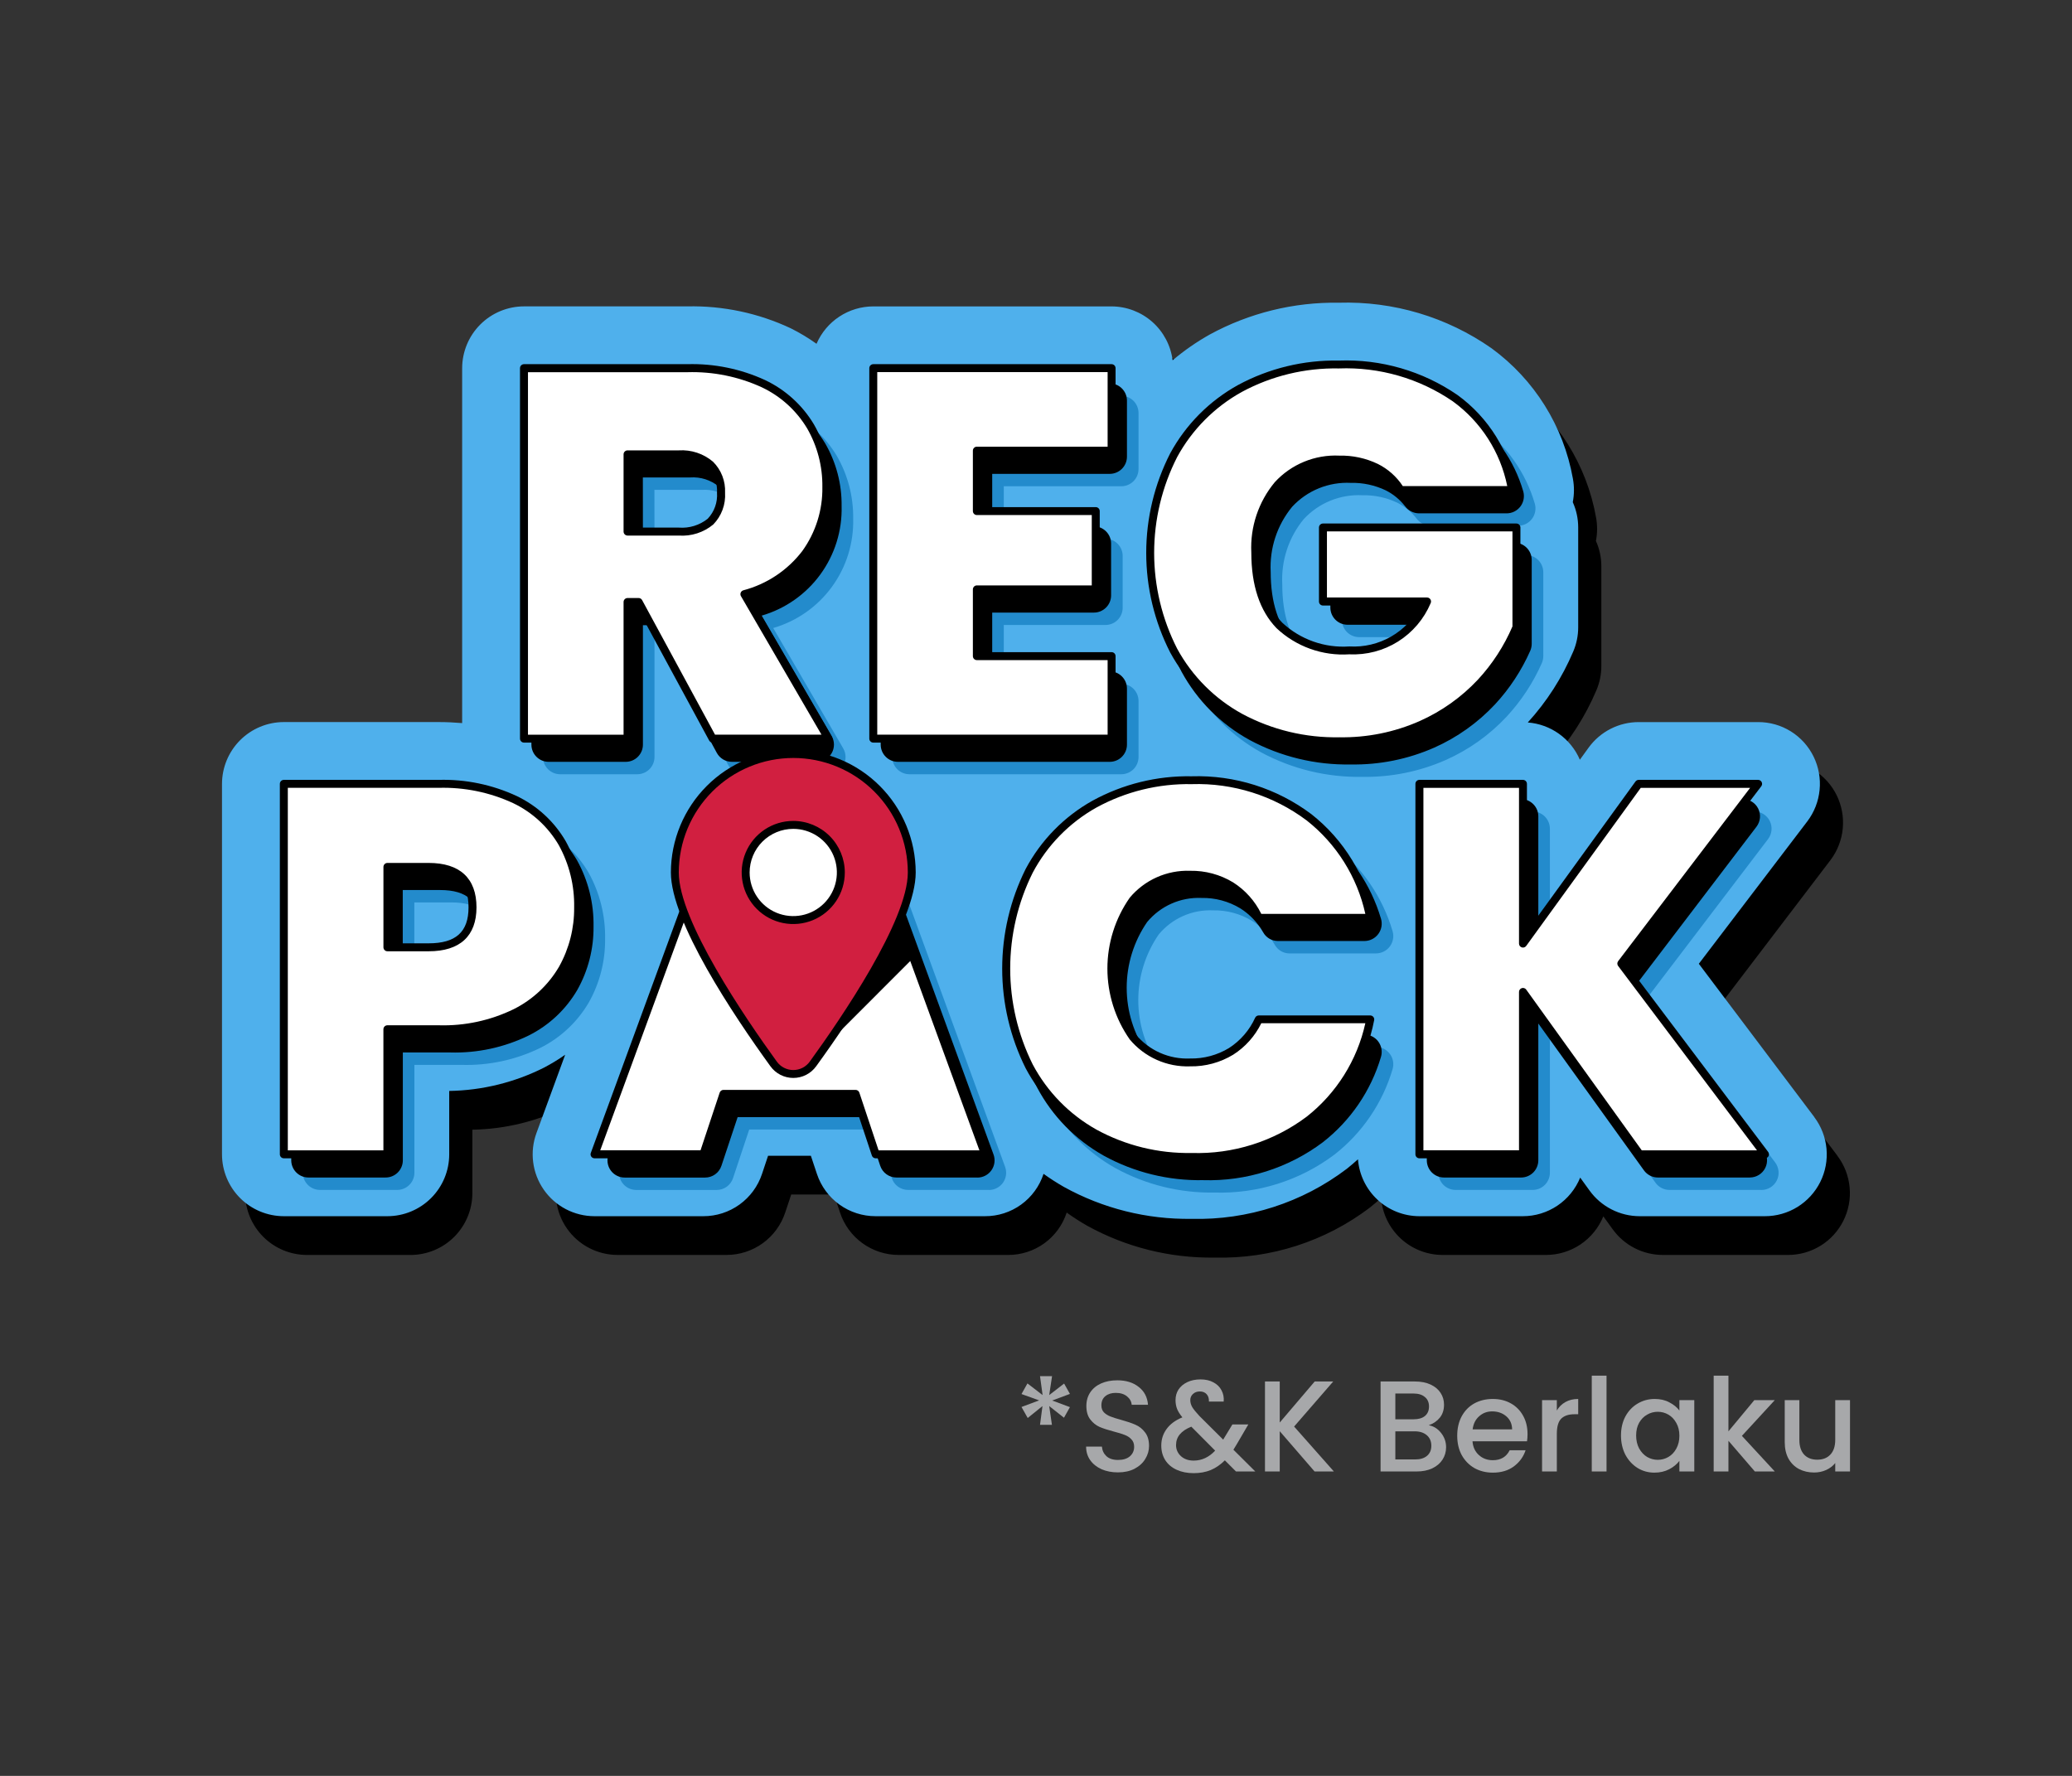
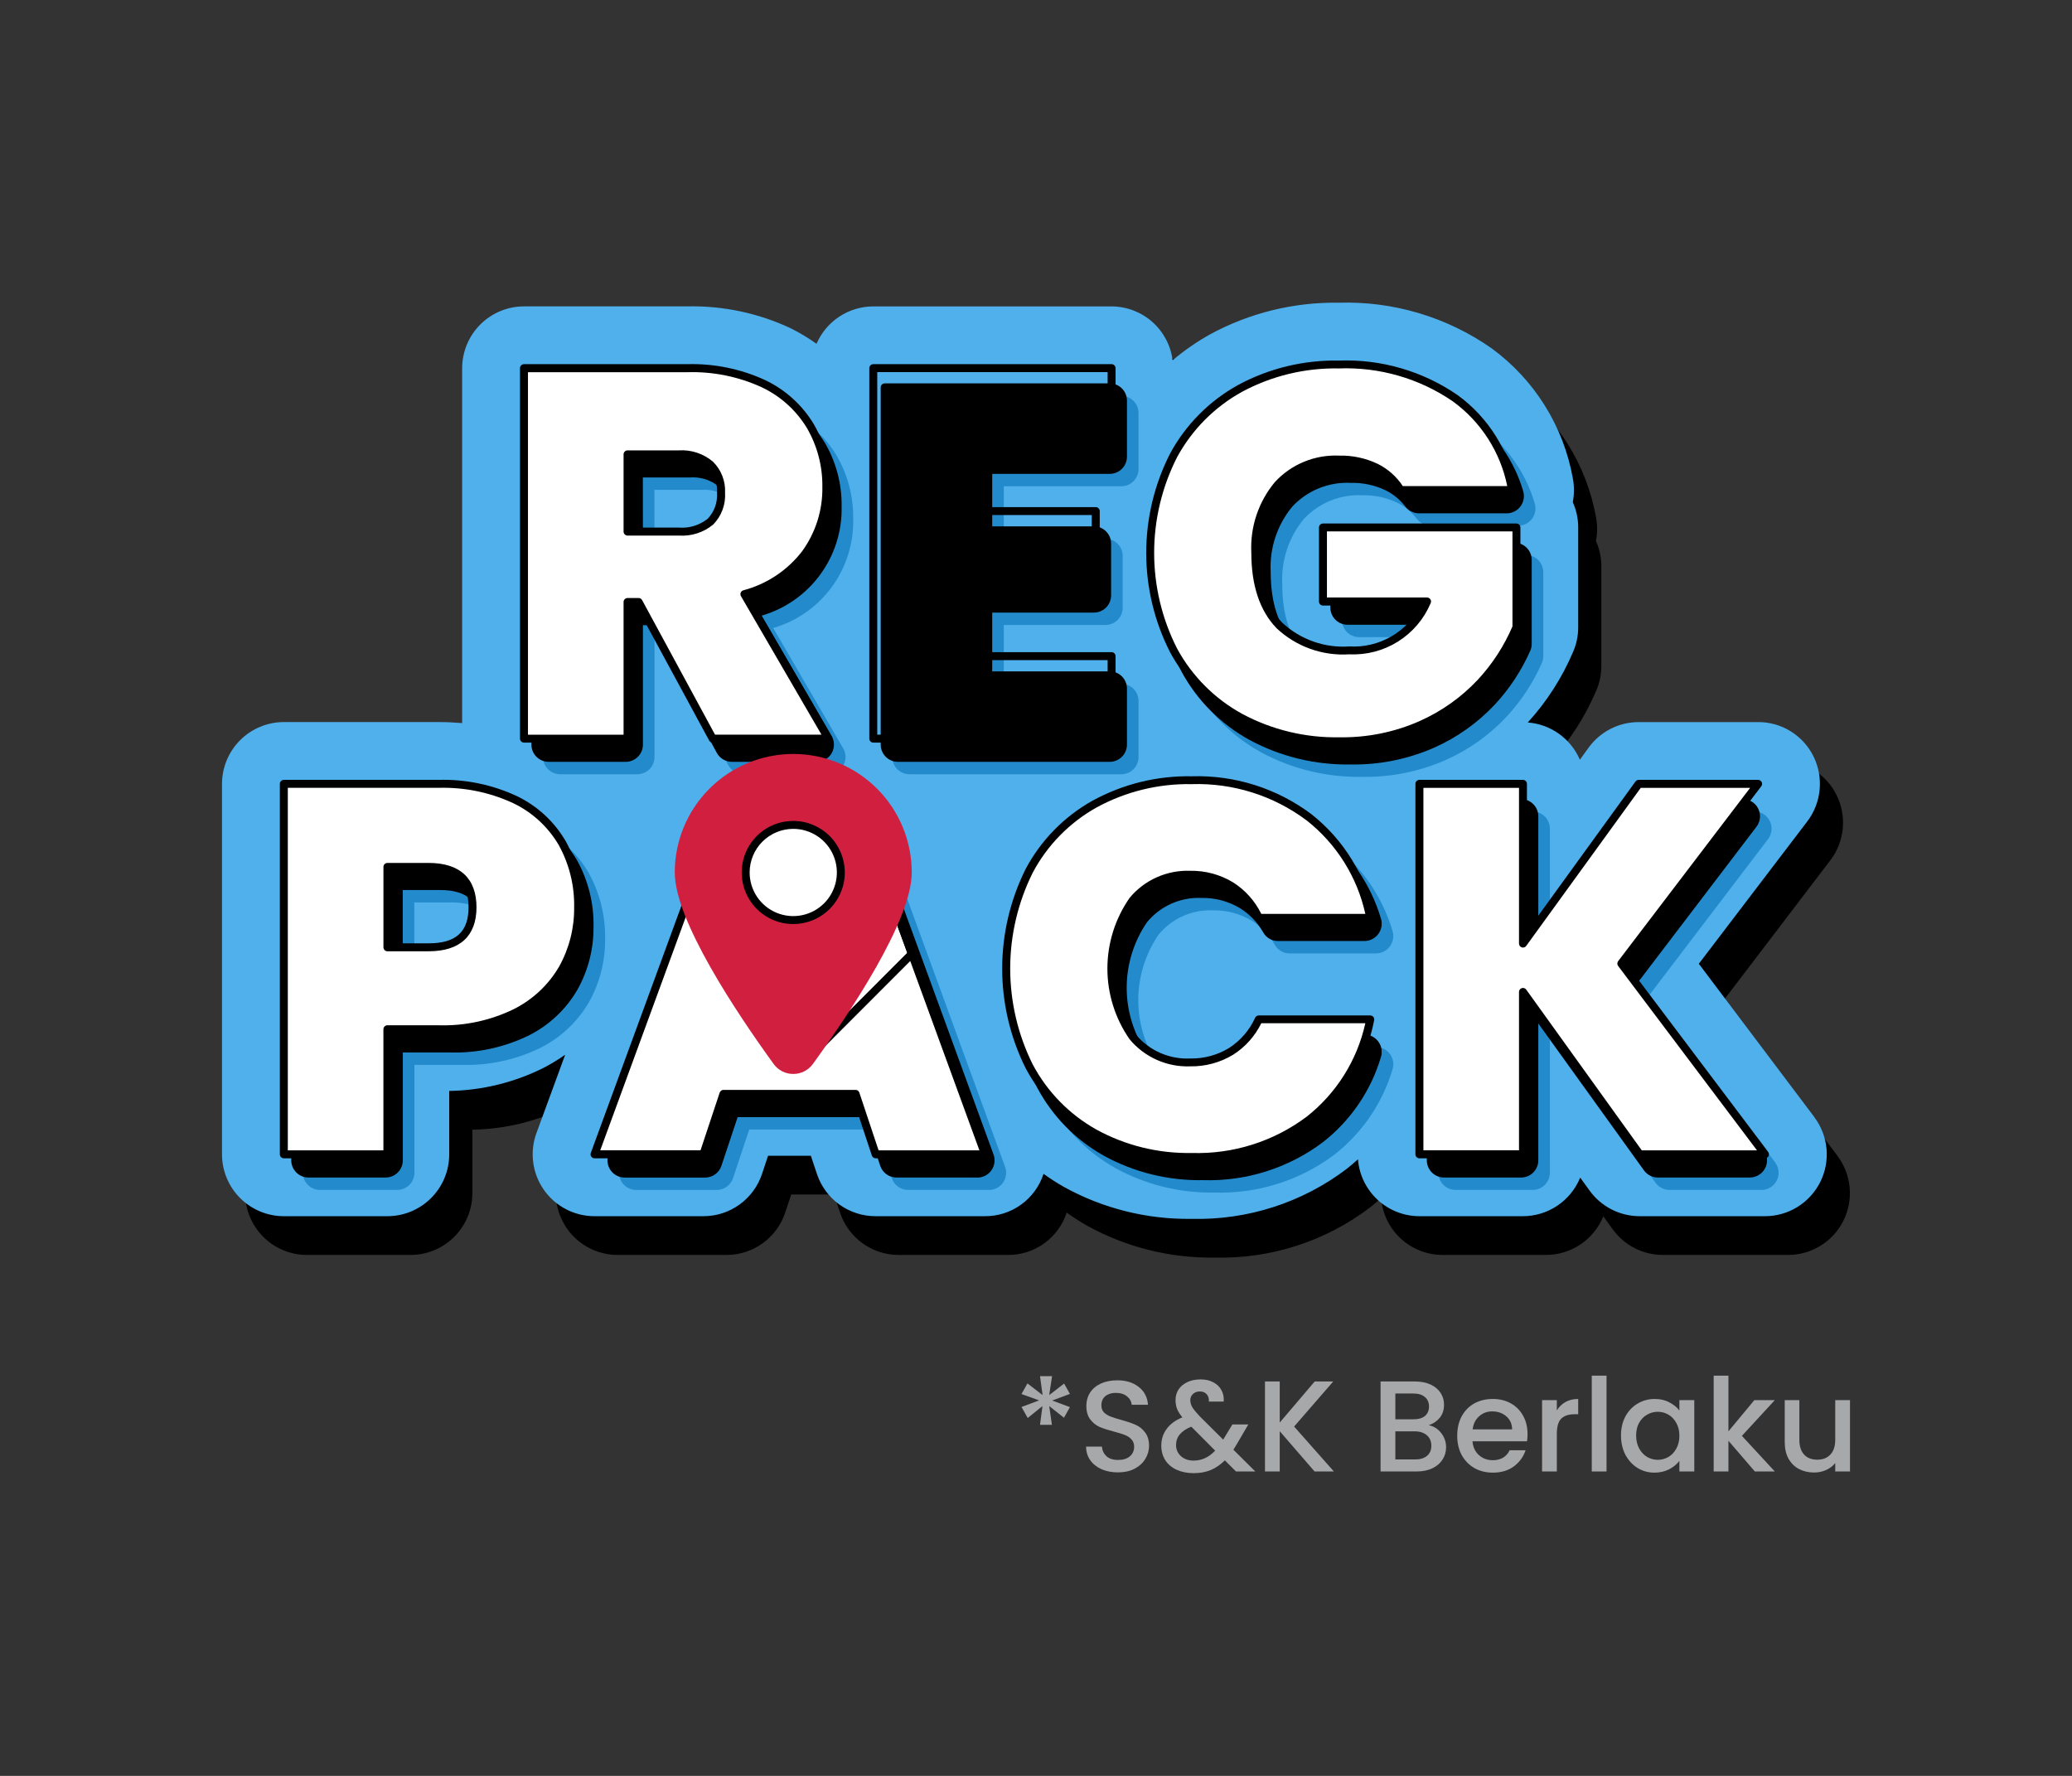
<svg xmlns="http://www.w3.org/2000/svg" width="224" height="192" viewBox="0 0 224 192" fill="none">
  <rect x="0" y="0" width="224" height="192" fill="#333333" stroke="none" />
  <g clip-path="url(#clip0_11708_59683)">
    <path d="M198.649 124.968L186.158 108.389L197.881 93.002C198.632 92.012 199.094 90.833 199.216 89.596C199.337 88.359 199.113 87.113 198.567 85.996C198.02 84.872 197.167 83.925 196.106 83.265C195.045 82.604 193.819 82.257 192.569 82.261H179.657C178.6 82.262 177.559 82.512 176.618 82.993C175.677 83.473 174.864 84.169 174.244 85.025L173.298 86.331C172.817 85.21 172.038 84.241 171.045 83.531C170.053 82.82 168.885 82.394 167.668 82.3C169.727 80.043 171.388 77.452 172.579 74.639C172.936 73.809 173.119 72.915 173.118 72.012V61.218C173.119 60.276 172.919 59.344 172.532 58.484C172.697 57.642 172.701 56.777 172.544 55.934C171.538 50.28 168.388 45.233 163.751 41.846C158.922 38.466 153.129 36.738 147.238 36.919C142.371 36.843 137.567 38.027 133.292 40.356C131.865 41.154 130.519 42.088 129.272 43.145C129.067 41.539 128.284 40.062 127.07 38.989C125.856 37.917 124.293 37.323 122.674 37.318H96.911C95.605 37.32 94.329 37.704 93.238 38.422C92.148 39.141 91.292 40.162 90.775 41.362C89.896 40.733 88.97 40.175 88.004 39.693C84.504 38.044 80.67 37.231 76.802 37.316H59.15C57.378 37.318 55.678 38.023 54.425 39.276C53.172 40.529 52.467 42.229 52.465 44.001V82.368C51.636 82.302 50.793 82.259 49.924 82.259H33.186C31.414 82.261 29.715 82.966 28.462 84.219C27.209 85.472 26.504 87.171 26.502 88.943V128.995C26.504 130.767 27.209 132.466 28.462 133.72C29.715 134.973 31.414 135.678 33.186 135.681H44.383C46.155 135.678 47.854 134.973 49.107 133.72C50.36 132.466 51.065 130.767 51.067 128.995V122.138C54.642 122.079 58.158 121.21 61.349 119.599C62.128 119.187 62.88 118.727 63.601 118.222L60.504 126.672C60.13 127.683 60.005 128.769 60.142 129.838C60.278 130.907 60.671 131.928 61.286 132.812C61.902 133.697 62.723 134.42 63.678 134.919C64.633 135.418 65.695 135.679 66.773 135.679H78.541C79.945 135.68 81.314 135.238 82.453 134.416C83.592 133.595 84.443 132.435 84.885 131.102L85.536 129.145H90.164L90.817 131.107C91.26 132.439 92.11 133.598 93.249 134.418C94.387 135.239 95.755 135.68 97.159 135.679H108.985C110.39 135.685 111.76 135.244 112.898 134.421C114.036 133.598 114.883 132.434 115.318 131.098C116.026 131.606 116.759 132.078 117.516 132.512C121.738 134.846 126.497 136.036 131.321 135.963C137.371 136.119 143.293 134.208 148.111 130.546C148.529 130.221 148.918 129.872 149.309 129.525C149.44 131.196 150.195 132.757 151.423 133.897C152.651 135.037 154.264 135.673 155.94 135.679H167.135C168.466 135.678 169.767 135.28 170.871 134.537C171.974 133.793 172.832 132.738 173.333 131.505L174.334 132.889C174.953 133.752 175.769 134.455 176.713 134.94C177.658 135.425 178.704 135.678 179.766 135.679H193.304C194.547 135.679 195.765 135.333 196.822 134.679C197.879 134.025 198.733 133.089 199.287 131.977C199.842 130.865 200.076 129.62 199.962 128.382C199.848 127.144 199.392 125.963 198.644 124.97L198.649 124.968Z" fill="black" />
    <path d="M196.147 120.777L183.657 104.198L195.379 88.81C196.131 87.821 196.593 86.642 196.714 85.405C196.836 84.168 196.611 82.921 196.066 81.805C195.518 80.681 194.665 79.734 193.604 79.073C192.543 78.412 191.317 78.064 190.067 78.069H177.155C176.098 78.069 175.057 78.32 174.116 78.8C173.175 79.281 172.362 79.977 171.742 80.832L170.796 82.138C170.315 81.017 169.536 80.049 168.543 79.338C167.551 78.628 166.383 78.203 165.166 78.109C167.225 75.852 168.885 73.261 170.077 70.448C170.434 69.618 170.617 68.724 170.616 67.82V57.027C170.617 56.084 170.418 55.152 170.03 54.293C170.195 53.451 170.199 52.585 170.042 51.741C169.036 46.088 165.886 41.041 161.249 37.654C156.42 34.274 150.628 32.546 144.736 32.728C139.869 32.652 135.065 33.835 130.79 36.163C129.364 36.962 128.017 37.896 126.77 38.953C126.564 37.346 125.782 35.87 124.568 34.797C123.354 33.726 121.791 33.132 120.172 33.127H94.409C93.104 33.129 91.827 33.512 90.737 34.231C89.647 34.949 88.79 35.97 88.273 37.169C87.394 36.541 86.468 35.984 85.502 35.501C82.002 33.853 78.168 33.039 74.3 33.124H56.648C54.876 33.126 53.177 33.831 51.923 35.084C50.67 36.337 49.965 38.036 49.963 39.809V78.177C49.135 78.109 48.291 78.066 47.422 78.066H30.684C28.912 78.069 27.213 78.774 25.96 80.027C24.707 81.281 24.002 82.98 24 84.752V124.806C24.002 126.578 24.707 128.277 25.96 129.53C27.213 130.784 28.912 131.488 30.684 131.49H41.881C43.653 131.488 45.352 130.784 46.605 129.53C47.858 128.277 48.563 126.578 48.565 124.806V117.948C52.14 117.889 55.656 117.021 58.847 115.41C59.626 114.998 60.378 114.539 61.099 114.034L58.002 122.483C57.628 123.494 57.504 124.58 57.64 125.649C57.776 126.718 58.169 127.739 58.785 128.623C59.4 129.508 60.221 130.231 61.176 130.73C62.131 131.229 63.193 131.49 64.271 131.49H76.039C77.444 131.492 78.813 131.05 79.952 130.228C81.091 129.406 81.942 128.246 82.383 126.913L83.034 124.958H87.662L88.316 126.919C88.758 128.251 89.609 129.41 90.747 130.23C91.885 131.051 93.254 131.492 94.657 131.49H106.483C107.888 131.496 109.258 131.056 110.396 130.233C111.534 129.41 112.381 128.246 112.816 126.91C113.524 127.418 114.257 127.89 115.014 128.323C119.236 130.658 123.995 131.848 128.819 131.776C134.869 131.931 140.791 130.021 145.609 126.359C146.027 126.033 146.416 125.684 146.807 125.338C146.938 127.009 147.693 128.569 148.921 129.709C150.15 130.849 151.762 131.485 153.438 131.49H164.633C165.964 131.49 167.265 131.092 168.368 130.349C169.472 129.605 170.33 128.55 170.831 127.317L171.832 128.702C172.451 129.564 173.267 130.266 174.212 130.751C175.156 131.236 176.202 131.489 177.264 131.49H190.802C192.045 131.491 193.264 131.145 194.321 130.491C195.377 129.837 196.231 128.901 196.786 127.789C197.34 126.677 197.574 125.432 197.46 124.194C197.346 122.957 196.89 121.775 196.142 120.783L196.147 120.777Z" fill="#4FB0EC" />
    <path d="M80.376 83.275C80.12 83.274 79.868 83.204 79.648 83.071C79.427 82.939 79.247 82.75 79.125 82.524L71.531 68.502H70.332V81.843C70.332 82.03 70.295 82.216 70.223 82.39C70.151 82.564 70.046 82.721 69.913 82.854C69.78 82.987 69.623 83.092 69.449 83.164C69.276 83.236 69.09 83.273 68.902 83.272H60.566C60.187 83.272 59.823 83.122 59.555 82.854C59.287 82.585 59.136 82.222 59.136 81.843V43.222H76.787C79.622 43.138 82.439 43.711 85.015 44.897C87.128 45.894 88.897 47.496 90.098 49.5C91.252 51.492 91.844 53.759 91.812 56.061C91.861 58.638 91.071 61.16 89.56 63.247C87.914 65.41 85.591 66.961 82.962 67.652L90.796 81.127C90.923 81.344 90.99 81.591 90.99 81.842C90.991 82.094 90.925 82.341 90.8 82.559C90.675 82.777 90.494 82.958 90.276 83.084C90.058 83.209 89.811 83.275 89.56 83.275H80.376ZM70.325 60.892H75.868C77.107 60.986 78.335 60.599 79.295 59.811C79.694 59.398 80.002 58.907 80.199 58.368C80.396 57.83 80.477 57.255 80.438 56.683C80.467 56.123 80.379 55.562 80.177 55.039C79.975 54.515 79.665 54.04 79.267 53.644C78.32 52.848 77.101 52.451 75.868 52.537H70.325V60.892Z" fill="#238BCC" />
    <path d="M89.55 83.708H80.376C80.041 83.708 79.712 83.618 79.424 83.446C79.135 83.275 78.899 83.028 78.74 82.733L71.269 68.936H70.756V81.849C70.755 82.342 70.559 82.814 70.21 83.163C69.862 83.511 69.389 83.707 68.897 83.708H60.56C60.067 83.707 59.594 83.511 59.246 83.163C58.897 82.814 58.701 82.342 58.701 81.849V43.221C58.701 43.107 58.746 42.998 58.827 42.918C58.907 42.837 59.016 42.792 59.13 42.792H76.782C79.683 42.71 82.564 43.299 85.2 44.513C87.386 45.549 89.218 47.208 90.463 49.282C91.653 51.341 92.266 53.683 92.236 56.061C92.305 58.712 91.495 61.311 89.931 63.453C88.367 65.594 86.138 67.158 83.592 67.899L91.156 80.909C91.322 81.192 91.41 81.513 91.411 81.841C91.412 82.168 91.327 82.49 91.164 82.774C91.001 83.058 90.766 83.294 90.483 83.458C90.199 83.622 89.877 83.708 89.55 83.708V83.708ZM70.326 68.07H71.525C71.602 68.07 71.677 68.091 71.743 68.13C71.809 68.17 71.864 68.226 71.9 68.294L79.493 82.32C79.578 82.478 79.705 82.61 79.859 82.703C80.013 82.795 80.189 82.844 80.368 82.845H89.542C89.718 82.844 89.89 82.797 90.041 82.709C90.193 82.621 90.319 82.495 90.406 82.343C90.494 82.191 90.54 82.018 90.54 81.843C90.54 81.668 90.493 81.495 90.406 81.343L82.572 67.868C82.539 67.812 82.52 67.749 82.515 67.684C82.51 67.619 82.52 67.554 82.544 67.493C82.568 67.433 82.605 67.379 82.653 67.336C82.701 67.293 82.758 67.261 82.821 67.243C85.357 66.573 87.599 65.08 89.195 62.997C90.653 60.981 91.419 58.547 91.378 56.06C91.406 53.835 90.834 51.643 89.721 49.716C88.561 47.786 86.855 46.243 84.818 45.281C82.3 44.129 79.551 43.572 76.783 43.655H59.56V81.85C59.56 82.115 59.666 82.37 59.853 82.558C60.041 82.745 60.295 82.851 60.561 82.851H68.898C69.163 82.851 69.418 82.745 69.606 82.558C69.793 82.37 69.899 82.115 69.899 81.85V68.503C69.898 68.446 69.909 68.39 69.93 68.338C69.952 68.286 69.983 68.238 70.023 68.198C70.063 68.158 70.11 68.126 70.162 68.104C70.214 68.082 70.27 68.07 70.326 68.07V68.07ZM75.867 61.314H70.326C70.213 61.314 70.103 61.269 70.023 61.189C69.942 61.108 69.897 60.999 69.896 60.885V52.533C69.896 52.419 69.942 52.31 70.022 52.229C70.103 52.148 70.212 52.103 70.326 52.103H75.865C77.208 52.017 78.533 52.456 79.559 53.327C80 53.763 80.344 54.286 80.569 54.864C80.794 55.442 80.895 56.06 80.865 56.679C80.904 57.31 80.811 57.941 80.591 58.533C80.371 59.125 80.03 59.665 79.589 60.117C78.549 60.983 77.215 61.414 75.865 61.321L75.867 61.314ZM70.756 60.455H75.865C76.992 60.544 78.111 60.199 78.992 59.492C79.347 59.119 79.619 58.676 79.793 58.192C79.966 57.708 80.037 57.192 80.001 56.679C80.031 56.177 79.954 55.674 79.775 55.204C79.597 54.734 79.32 54.307 78.964 53.952C78.095 53.235 76.983 52.881 75.86 52.962H70.748L70.756 60.455Z" fill="#238BCC" />
    <path d="M108.087 52.141V58.675H119.51C119.889 58.675 120.253 58.826 120.521 59.094C120.79 59.362 120.94 59.726 120.94 60.105V65.711C120.94 66.09 120.79 66.454 120.521 66.722C120.253 66.99 119.889 67.141 119.51 67.141H108.087V74.356H121.223C121.411 74.356 121.597 74.393 121.77 74.465C121.943 74.537 122.101 74.642 122.234 74.775C122.366 74.907 122.471 75.065 122.543 75.239C122.615 75.412 122.652 75.598 122.652 75.786V81.846C122.652 82.033 122.615 82.219 122.543 82.393C122.471 82.566 122.366 82.724 122.234 82.857C122.101 82.99 121.943 83.095 121.77 83.167C121.597 83.239 121.411 83.276 121.223 83.276H98.32C98.133 83.276 97.947 83.239 97.773 83.167C97.6 83.095 97.442 82.99 97.31 82.857C97.177 82.724 97.072 82.566 97 82.393C96.928 82.219 96.891 82.033 96.892 81.846V43.223H121.225C121.604 43.223 121.968 43.373 122.236 43.641C122.504 43.909 122.654 44.272 122.654 44.651V50.713C122.654 51.092 122.504 51.455 122.236 51.723C121.968 51.991 121.604 52.141 121.225 52.141H108.087Z" fill="#238BCC" />
    <path d="M121.225 83.708H98.32C97.827 83.707 97.355 83.511 97.006 83.163C96.658 82.814 96.462 82.342 96.461 81.849V43.221C96.461 43.107 96.507 42.998 96.587 42.918C96.668 42.837 96.777 42.792 96.891 42.792H121.225C121.718 42.793 122.19 42.989 122.539 43.337C122.887 43.686 123.083 44.158 123.084 44.651V50.712C123.083 51.205 122.887 51.678 122.539 52.026C122.19 52.374 121.718 52.571 121.225 52.571H108.517V58.245H119.511C120.004 58.245 120.477 58.442 120.825 58.79C121.174 59.139 121.37 59.612 121.37 60.105V65.711C121.37 66.204 121.173 66.676 120.825 67.025C120.476 67.373 120.004 67.569 119.511 67.57H108.517V73.925H121.225C121.718 73.926 122.191 74.122 122.539 74.471C122.888 74.82 123.084 75.292 123.084 75.785V81.847C123.084 82.34 122.888 82.813 122.54 83.162C122.191 83.511 121.718 83.707 121.225 83.708V83.708ZM97.322 43.654V81.849C97.322 81.981 97.347 82.111 97.398 82.232C97.448 82.354 97.522 82.464 97.615 82.557C97.708 82.65 97.818 82.724 97.939 82.774C98.061 82.824 98.191 82.85 98.323 82.85H121.228C121.359 82.85 121.489 82.824 121.611 82.774C121.732 82.724 121.842 82.65 121.935 82.557C122.028 82.464 122.102 82.354 122.152 82.232C122.203 82.111 122.228 81.981 122.228 81.849V75.788C122.228 75.656 122.203 75.526 122.152 75.405C122.102 75.284 122.028 75.173 121.935 75.08C121.842 74.987 121.732 74.914 121.611 74.863C121.489 74.813 121.359 74.787 121.228 74.787H108.092C107.978 74.787 107.868 74.741 107.788 74.661C107.707 74.58 107.662 74.471 107.661 74.357V67.142C107.662 67.028 107.707 66.919 107.788 66.838C107.868 66.757 107.978 66.712 108.092 66.712H119.516C119.782 66.712 120.036 66.606 120.224 66.419C120.412 66.231 120.517 65.976 120.517 65.711V60.105C120.517 59.974 120.491 59.843 120.441 59.722C120.391 59.601 120.317 59.49 120.224 59.397C120.131 59.304 120.021 59.231 119.899 59.18C119.778 59.13 119.648 59.104 119.516 59.104H108.092C107.978 59.104 107.868 59.058 107.788 58.978C107.707 58.897 107.662 58.788 107.661 58.674V52.14C107.662 52.026 107.707 51.917 107.788 51.836C107.869 51.756 107.978 51.711 108.092 51.711H121.228C121.359 51.711 121.489 51.685 121.611 51.634C121.732 51.584 121.842 51.51 121.935 51.417C122.028 51.325 122.102 51.214 122.152 51.093C122.203 50.971 122.228 50.841 122.228 50.71V44.651C122.228 44.52 122.203 44.389 122.152 44.268C122.102 44.147 122.028 44.036 121.935 43.943C121.842 43.85 121.732 43.777 121.611 43.726C121.489 43.676 121.359 43.65 121.228 43.65L97.322 43.654Z" fill="#238BCC" />
    <path d="M154.639 56.403C154.413 56.397 154.192 56.339 153.992 56.234C153.792 56.129 153.619 55.979 153.486 55.796C152.888 55.022 152.122 54.395 151.247 53.959C150.009 53.366 148.648 53.074 147.276 53.107C146.034 53.045 144.794 53.257 143.644 53.728C142.494 54.199 141.462 54.919 140.622 55.835C138.92 57.886 138.053 60.502 138.192 63.163C138.192 66.609 139.059 69.232 140.792 71.031C141.799 71.978 142.992 72.707 144.295 73.172C145.597 73.636 146.982 73.826 148.362 73.729C150.135 73.819 151.892 73.36 153.395 72.415C154.897 71.47 156.072 70.085 156.759 68.448H146.936C146.556 68.448 146.193 68.297 145.924 68.029C145.656 67.76 145.506 67.397 145.506 67.018V60.438H164.984C165.363 60.438 165.727 60.589 165.995 60.857C166.263 61.125 166.414 61.489 166.414 61.868V70.926C166.413 71.129 166.37 71.329 166.289 71.515C165.371 73.605 164.112 75.527 162.562 77.202C160.748 79.143 158.562 80.698 156.134 81.776C153.348 83.01 150.326 83.621 147.28 83.566C143.547 83.641 139.857 82.75 136.57 80.98C133.526 79.319 131.026 76.813 129.371 73.766C127.698 70.493 126.826 66.87 126.826 63.194C126.826 59.519 127.698 55.896 129.371 52.623C131.021 49.582 133.509 47.078 136.54 45.408C139.817 43.637 143.498 42.746 147.223 42.823C151.695 42.647 156.104 43.923 159.791 46.459C162.55 48.442 164.564 51.293 165.512 54.556C165.575 54.77 165.587 54.996 165.548 55.216C165.508 55.436 165.418 55.644 165.285 55.823C165.151 56.002 164.978 56.147 164.779 56.248C164.579 56.349 164.359 56.401 164.136 56.403H154.639Z" fill="#238BCC" />
    <path d="M147.275 83.989C143.47 84.059 139.71 83.151 136.357 81.351C133.245 79.646 130.689 77.084 128.99 73.97C127.284 70.634 126.395 66.941 126.395 63.195C126.395 59.449 127.284 55.756 128.99 52.421C130.683 49.312 133.227 46.751 136.325 45.039C139.669 43.236 143.421 42.326 147.219 42.399C151.782 42.228 156.278 43.533 160.041 46.119C162.872 48.16 164.941 51.088 165.921 54.438C166.003 54.717 166.019 55.011 165.968 55.297C165.917 55.584 165.8 55.854 165.626 56.087C165.452 56.319 165.226 56.509 164.966 56.639C164.707 56.77 164.42 56.838 164.129 56.838H154.639C154.347 56.833 154.061 56.76 153.802 56.626C153.543 56.491 153.319 56.299 153.147 56.064C152.586 55.343 151.871 54.757 151.054 54.348C149.875 53.788 148.581 53.512 147.277 53.544C146.097 53.485 144.918 53.685 143.823 54.132C142.729 54.578 141.746 55.258 140.944 56.126C139.318 58.102 138.49 60.614 138.623 63.169C138.623 66.485 139.458 69.032 141.103 70.739C142.072 71.641 143.216 72.334 144.464 72.776C145.713 73.217 147.038 73.397 148.359 73.305C149.933 73.397 151.499 73.028 152.866 72.242C154.233 71.457 155.341 70.289 156.054 68.883H146.933C146.44 68.882 145.967 68.686 145.619 68.338C145.27 67.989 145.074 67.517 145.074 67.024V60.438C145.074 60.325 145.119 60.215 145.199 60.135C145.28 60.054 145.389 60.008 145.503 60.008H164.983C165.476 60.009 165.948 60.205 166.297 60.554C166.645 60.903 166.841 61.375 166.842 61.868V70.926C166.843 71.187 166.79 71.445 166.686 71.685C165.746 73.817 164.457 75.778 162.873 77.487C161.02 79.469 158.787 81.059 156.308 82.163C153.465 83.418 150.383 84.041 147.275 83.989V83.989ZM147.219 43.253C143.569 43.182 139.961 44.053 136.746 45.783C133.787 47.417 131.356 49.861 129.74 52.83C128.103 56.038 127.25 59.589 127.25 63.191C127.25 66.793 128.103 70.344 129.74 73.553C131.36 76.526 133.801 78.971 136.771 80.597C139.996 82.328 143.612 83.199 147.272 83.13C150.256 83.181 153.217 82.583 155.948 81.378C158.322 80.323 160.46 78.802 162.237 76.906C163.756 75.266 164.992 73.386 165.896 71.341C165.952 71.209 165.98 71.067 165.98 70.923V61.866C165.98 61.6 165.874 61.346 165.687 61.158C165.499 60.971 165.244 60.865 164.979 60.865H145.936V67.016C145.936 67.282 146.041 67.536 146.229 67.724C146.416 67.912 146.671 68.017 146.936 68.017H156.76C156.832 68.017 156.903 68.036 156.967 68.071C157.03 68.106 157.083 68.157 157.122 68.218C157.161 68.279 157.184 68.349 157.188 68.421C157.193 68.493 157.179 68.566 157.149 68.631C156.426 70.341 155.196 71.788 153.625 72.776C152.053 73.765 150.217 74.248 148.363 74.16C146.925 74.255 145.483 74.053 144.127 73.566C142.771 73.079 141.529 72.317 140.481 71.329C138.675 69.452 137.76 66.71 137.76 63.163C137.624 60.397 138.529 57.68 140.297 55.548C141.178 54.587 142.26 53.831 143.465 53.334C144.671 52.837 145.971 52.611 147.273 52.671C148.713 52.638 150.139 52.946 151.438 53.569C152.37 54.034 153.185 54.703 153.823 55.526C153.916 55.656 154.037 55.764 154.178 55.84C154.319 55.917 154.475 55.96 154.635 55.966H164.126C164.283 55.966 164.438 55.929 164.578 55.859C164.719 55.788 164.841 55.685 164.934 55.558C165.028 55.434 165.092 55.289 165.12 55.135C165.148 54.981 165.138 54.823 165.093 54.674C164.168 51.503 162.21 48.732 159.531 46.801C155.914 44.327 151.597 43.083 147.219 43.253V43.253Z" fill="#238BCC" />
    <path d="M63.3 108.134C62.109 110.188 60.342 111.847 58.217 112.907C55.633 114.171 52.779 114.785 49.904 114.696H44.362V126.788C44.362 126.976 44.325 127.162 44.254 127.335C44.182 127.509 44.077 127.667 43.944 127.799C43.811 127.932 43.654 128.037 43.48 128.109C43.307 128.181 43.121 128.218 42.933 128.218H34.596C34.217 128.218 33.853 128.068 33.585 127.799C33.317 127.531 33.166 127.168 33.166 126.788V88.164H49.904C52.752 88.081 55.579 88.665 58.161 89.869C60.302 90.889 62.084 92.533 63.274 94.584C64.444 96.704 65.036 99.094 64.988 101.515C65.015 103.831 64.433 106.114 63.3 108.134V108.134ZM53.561 101.515C53.561 98.596 51.98 97.136 48.819 97.136H44.362V105.829H48.819C51.98 105.832 53.56 104.394 53.561 101.515V101.515Z" fill="#238BCC" />
    <path d="M42.933 128.649H34.596C34.103 128.649 33.63 128.452 33.282 128.104C32.933 127.755 32.737 127.282 32.737 126.789V88.165C32.737 88.051 32.782 87.942 32.863 87.862C32.943 87.781 33.052 87.736 33.166 87.736H49.904C52.817 87.656 55.71 88.255 58.352 89.487C60.566 90.549 62.411 92.252 63.646 94.375C64.85 96.56 65.461 99.023 65.416 101.518C65.44 103.908 64.84 106.263 63.673 108.349V108.349C62.44 110.472 60.614 112.189 58.419 113.289C55.775 114.583 52.855 115.215 49.912 115.129H44.8V126.792C44.8 127.036 44.751 127.278 44.657 127.504C44.563 127.73 44.425 127.935 44.252 128.108C44.078 128.28 43.873 128.417 43.646 128.51C43.42 128.603 43.177 128.65 42.933 128.649V128.649ZM33.596 88.595V126.789C33.596 126.92 33.622 127.051 33.672 127.172C33.723 127.293 33.797 127.404 33.889 127.497C33.982 127.59 34.093 127.663 34.214 127.714C34.336 127.764 34.466 127.79 34.597 127.79H42.934C43.199 127.79 43.454 127.684 43.642 127.497C43.829 127.309 43.935 127.054 43.935 126.789V114.697C43.935 114.583 43.981 114.474 44.061 114.393C44.142 114.313 44.251 114.267 44.365 114.267H49.906C52.711 114.353 55.495 113.756 58.019 112.527C60.068 111.503 61.775 109.903 62.928 107.923V107.923C64.019 105.966 64.58 103.757 64.554 101.516C64.599 99.17 64.028 96.853 62.897 94.798C61.746 92.822 60.028 91.239 57.965 90.253C55.442 89.083 52.682 88.515 49.902 88.595H33.596ZM48.819 106.258H44.363C44.248 106.258 44.139 106.213 44.058 106.132C43.978 106.052 43.932 105.942 43.932 105.828V97.136C43.933 97.022 43.978 96.912 44.059 96.832C44.139 96.751 44.249 96.706 44.363 96.706H48.819C52.197 96.706 53.991 98.367 53.991 101.509C53.991 104.623 52.202 106.265 48.819 106.265V106.258ZM44.792 105.399H48.819C51.761 105.399 53.13 104.163 53.13 101.509C53.13 98.82 51.761 97.566 48.819 97.566H44.792V105.399Z" fill="#238BCC" />
    <path d="M94.976 121.684H80.694L78.85 127.239C78.756 127.524 78.574 127.772 78.33 127.948C78.086 128.124 77.793 128.219 77.493 128.218H68.803C68.573 128.219 68.346 128.163 68.142 128.057C67.938 127.951 67.762 127.796 67.63 127.608C67.499 127.419 67.414 127.201 67.385 126.973C67.355 126.745 67.381 126.513 67.461 126.297L81.437 88.164H94.348L108.267 126.298C108.346 126.514 108.372 126.746 108.342 126.974C108.313 127.202 108.228 127.42 108.096 127.608C107.965 127.797 107.789 127.951 107.585 128.057C107.381 128.163 107.155 128.218 106.925 128.218H98.167C97.867 128.218 97.575 128.124 97.331 127.948C97.088 127.773 96.906 127.525 96.811 127.24L94.976 121.684ZM92.177 113.163L87.835 100.209L83.552 113.163H92.177Z" fill="#238BCC" />
    <path d="M106.93 128.649H98.172C97.782 128.649 97.401 128.526 97.084 128.297C96.767 128.068 96.531 127.745 96.409 127.374L94.657 122.119H80.996L79.244 127.38C79.121 127.751 78.885 128.074 78.568 128.302C78.251 128.531 77.87 128.654 77.479 128.654H68.79C68.49 128.654 68.194 128.583 67.927 128.445C67.661 128.306 67.432 128.106 67.26 127.86C67.088 127.614 66.978 127.331 66.939 127.033C66.901 126.736 66.934 126.433 67.038 126.151L81.016 88.019C81.046 87.936 81.1 87.865 81.173 87.814C81.245 87.764 81.331 87.737 81.419 87.737H94.331C94.418 87.737 94.504 87.764 94.577 87.815C94.649 87.865 94.704 87.936 94.735 88.019L108.659 126.154C108.762 126.436 108.795 126.738 108.757 127.035C108.718 127.333 108.608 127.616 108.436 127.862C108.264 128.108 108.035 128.308 107.769 128.446C107.503 128.585 107.207 128.657 106.907 128.656L106.93 128.649ZM80.695 121.254H94.977C95.068 121.254 95.156 121.282 95.229 121.335C95.302 121.388 95.357 121.463 95.385 121.549L97.23 127.103C97.297 127.303 97.424 127.476 97.594 127.599C97.764 127.721 97.969 127.788 98.179 127.788H106.936C107.096 127.788 107.255 127.749 107.397 127.674C107.539 127.6 107.662 127.493 107.754 127.361C107.846 127.23 107.905 127.078 107.926 126.919C107.947 126.76 107.93 126.598 107.875 126.447L94.054 88.594H81.745L67.859 126.444C67.804 126.595 67.786 126.758 67.807 126.917C67.828 127.077 67.887 127.229 67.979 127.361C68.071 127.492 68.194 127.6 68.336 127.674C68.479 127.749 68.637 127.788 68.798 127.788H77.492C77.702 127.788 77.906 127.722 78.077 127.599C78.247 127.476 78.375 127.303 78.441 127.103L80.285 121.549C80.314 121.463 80.369 121.388 80.442 121.335C80.516 121.282 80.605 121.253 80.695 121.254ZM92.177 113.592H83.545C83.477 113.593 83.41 113.577 83.349 113.546C83.289 113.515 83.236 113.47 83.196 113.415C83.156 113.36 83.13 113.296 83.12 113.229C83.11 113.161 83.116 113.093 83.138 113.028L87.421 100.075C87.449 99.989 87.504 99.914 87.577 99.861C87.65 99.808 87.738 99.779 87.829 99.778V99.778C87.919 99.779 88.007 99.807 88.08 99.86C88.153 99.913 88.208 99.987 88.237 100.072L92.578 113.026C92.6 113.09 92.606 113.159 92.596 113.227C92.586 113.294 92.56 113.358 92.52 113.413C92.481 113.468 92.43 113.512 92.37 113.543C92.311 113.574 92.245 113.591 92.177 113.592V113.592ZM84.146 112.733H91.581L87.839 101.57L84.146 112.733Z" fill="#238BCC" />
    <path d="M115.563 94.764C116.09 94.083 116.676 93.452 117.315 92.876C121.017 89.775 125.642 87.985 130.467 87.785C135.293 87.586 140.049 88.987 143.995 91.772C146.935 94.057 149.082 97.208 150.134 100.78C150.201 100.995 150.216 101.224 150.178 101.446C150.14 101.668 150.051 101.879 149.917 102.06C149.783 102.242 149.609 102.39 149.407 102.491C149.206 102.593 148.984 102.646 148.758 102.646H139.385C139.138 102.642 138.896 102.573 138.684 102.445C138.472 102.317 138.298 102.136 138.178 101.92C137.545 100.807 136.647 99.867 135.565 99.182C134.233 98.371 132.697 97.957 131.137 97.989C129.962 97.942 128.792 98.166 127.717 98.643C126.643 99.12 125.692 99.838 124.938 100.741C123.432 102.909 122.624 105.486 122.624 108.126C122.624 110.767 123.432 113.344 124.938 115.512C125.692 116.415 126.643 117.133 127.717 117.61C128.792 118.087 129.962 118.311 131.137 118.264C132.697 118.295 134.232 117.881 135.565 117.071C136.881 116.231 137.924 115.027 138.567 113.605H148.763C148.989 113.606 149.211 113.659 149.412 113.76C149.614 113.862 149.788 114.01 149.922 114.191C150.056 114.373 150.145 114.583 150.183 114.806C150.221 115.028 150.206 115.256 150.139 115.472C149.087 119.044 146.94 122.194 144 124.479C140.353 127.221 135.878 128.634 131.317 128.483C127.649 128.555 124.025 127.663 120.809 125.897C117.81 124.223 115.36 121.717 113.753 118.682C112.053 115.413 111.199 111.77 111.268 108.086C111.147 103.286 112.662 98.589 115.563 94.764V94.764Z" fill="#238BCC" />
    <path d="M131.31 128.933C127.567 129.002 123.87 128.091 120.586 126.292C117.52 124.576 115.013 122.013 113.364 118.911C111.634 115.578 110.763 111.867 110.828 108.112C110.713 103.21 112.262 98.414 115.223 94.506V94.506C115.765 93.804 116.367 93.152 117.025 92.557C120.802 89.387 125.522 87.558 130.449 87.354C135.376 87.15 140.231 88.584 144.257 91.431C147.263 93.775 149.461 97.001 150.544 100.656C150.629 100.935 150.647 101.231 150.598 101.519C150.549 101.807 150.433 102.079 150.26 102.315C150.087 102.55 149.861 102.742 149.601 102.874C149.341 103.007 149.053 103.077 148.761 103.079H139.388C139.065 103.076 138.749 102.987 138.472 102.822C138.194 102.657 137.966 102.421 137.809 102.138C137.21 101.086 136.362 100.197 135.34 99.549C134.074 98.784 132.618 98.394 131.14 98.423C130.027 98.374 128.917 98.583 127.899 99.035C126.88 99.487 125.98 100.168 125.269 101.026C123.828 103.117 123.057 105.596 123.057 108.135C123.057 110.674 123.828 113.153 125.269 115.244C125.98 116.102 126.88 116.783 127.899 117.235C128.918 117.686 130.027 117.895 131.14 117.846C132.618 117.876 134.074 117.485 135.34 116.72C136.583 115.922 137.568 114.781 138.177 113.435C138.211 113.361 138.266 113.298 138.334 113.254C138.403 113.209 138.483 113.185 138.565 113.185H148.761C149.053 113.187 149.341 113.257 149.601 113.39C149.862 113.523 150.087 113.714 150.261 113.95C150.434 114.185 150.55 114.458 150.599 114.746C150.648 115.034 150.629 115.33 150.544 115.61C149.461 119.265 147.263 122.49 144.257 124.835C140.532 127.631 135.966 129.076 131.31 128.933V128.933ZM115.902 95.03C113.06 98.789 111.574 103.4 111.688 108.111C111.622 111.723 112.459 115.295 114.121 118.503C115.693 121.464 118.085 123.909 121.009 125.548C124.164 127.274 127.715 128.146 131.31 128.077C135.774 128.219 140.153 126.838 143.728 124.162C146.594 121.925 148.69 118.848 149.72 115.362C149.766 115.211 149.777 115.051 149.75 114.896C149.724 114.74 149.662 114.593 149.568 114.466C149.475 114.339 149.353 114.235 149.213 114.163C149.073 114.091 148.917 114.053 148.76 114.052H138.831C138.149 115.442 137.097 116.618 135.79 117.449C134.388 118.297 132.774 118.731 131.135 118.7C129.897 118.744 128.665 118.505 127.534 118.001C126.402 117.496 125.401 116.74 124.606 115.79C123.034 113.544 122.191 110.869 122.191 108.128C122.191 105.387 123.034 102.713 124.606 100.467C125.401 99.517 126.402 98.76 127.534 98.256C128.665 97.752 129.897 97.513 131.135 97.557C132.775 97.53 134.389 97.968 135.79 98.822C136.929 99.545 137.874 100.535 138.542 101.707C138.624 101.859 138.744 101.987 138.891 102.077C139.037 102.168 139.206 102.218 139.378 102.222H148.751C148.908 102.221 149.064 102.182 149.204 102.111C149.344 102.039 149.466 101.935 149.559 101.808C149.652 101.681 149.715 101.534 149.741 101.378C149.768 101.223 149.757 101.063 149.712 100.912C148.681 97.426 146.585 94.349 143.719 92.113C139.853 89.39 135.196 88.019 130.471 88.215C125.747 88.411 121.219 90.161 117.591 93.195C116.972 93.754 116.404 94.367 115.894 95.026L115.902 95.03Z" fill="#238BCC" />
    <path d="M179.326 127.619L167.128 110.659V126.785C167.128 127.164 166.977 127.528 166.709 127.796C166.441 128.064 166.077 128.215 165.698 128.215H157.363C156.983 128.215 156.62 128.064 156.351 127.796C156.083 127.528 155.933 127.164 155.933 126.785V88.164H165.698C166.077 88.164 166.441 88.315 166.709 88.583C166.977 88.851 167.128 89.215 167.128 89.594V105.436L179.638 88.164H189.664C189.931 88.164 190.192 88.239 190.418 88.379C190.645 88.52 190.827 88.721 190.946 88.96C191.064 89.198 191.113 89.466 191.088 89.731C191.062 89.996 190.963 90.249 190.801 90.461L177.753 107.6L191.566 125.934C191.726 126.146 191.824 126.399 191.848 126.663C191.872 126.928 191.823 127.194 191.704 127.432C191.586 127.67 191.403 127.87 191.177 128.01C190.951 128.149 190.691 128.223 190.425 128.223H180.485C180.258 128.222 180.034 128.167 179.832 128.062C179.631 127.956 179.457 127.805 179.326 127.619V127.619Z" fill="#238BCC" />
    <path d="M190.424 128.649H180.484C180.189 128.649 179.898 128.578 179.636 128.443C179.373 128.308 179.146 128.113 178.974 127.873L167.556 111.996V126.789C167.556 127.282 167.36 127.754 167.011 128.103C166.663 128.452 166.19 128.648 165.697 128.649H157.36C156.867 128.648 156.394 128.452 156.046 128.103C155.697 127.754 155.501 127.282 155.501 126.789V88.164C155.501 88.051 155.547 87.942 155.627 87.861C155.707 87.781 155.816 87.736 155.93 87.735H165.697C166.19 87.736 166.662 87.932 167.011 88.28C167.359 88.629 167.555 89.101 167.556 89.594V104.106L179.289 87.909C179.329 87.854 179.381 87.809 179.442 87.778C179.502 87.747 179.569 87.731 179.637 87.731H189.663C190.009 87.732 190.348 87.829 190.642 88.011C190.937 88.194 191.174 88.455 191.328 88.765C191.482 89.076 191.546 89.422 191.513 89.767C191.48 90.112 191.352 90.441 191.143 90.716L178.291 107.603L191.908 125.676C192.116 125.953 192.243 126.281 192.274 126.625C192.306 126.969 192.241 127.316 192.087 127.625C191.933 127.934 191.695 128.194 191.402 128.376C191.108 128.558 190.769 128.655 190.424 128.655V128.649ZM167.126 110.23C167.194 110.23 167.261 110.247 167.322 110.278C167.383 110.309 167.436 110.354 167.476 110.409L179.673 127.37C179.766 127.499 179.888 127.603 180.029 127.676C180.17 127.748 180.326 127.786 180.484 127.786H190.424C190.609 127.785 190.791 127.733 190.948 127.635C191.106 127.537 191.233 127.398 191.316 127.232C191.398 127.066 191.433 126.88 191.417 126.695C191.4 126.511 191.333 126.334 191.222 126.186L177.409 107.853C177.353 107.778 177.322 107.687 177.322 107.593C177.322 107.5 177.353 107.409 177.409 107.334L190.457 90.195C190.57 90.046 190.638 89.87 190.656 89.684C190.673 89.499 190.639 89.313 190.556 89.146C190.473 88.979 190.346 88.839 190.188 88.741C190.03 88.642 189.848 88.59 189.662 88.59H179.856L167.471 105.682C167.418 105.756 167.343 105.812 167.257 105.84C167.17 105.869 167.077 105.869 166.99 105.841C166.904 105.814 166.828 105.759 166.775 105.685C166.721 105.612 166.693 105.523 166.693 105.432V89.594C166.693 89.329 166.587 89.074 166.4 88.886C166.212 88.699 165.957 88.593 165.692 88.593H156.355V126.787C156.355 126.919 156.381 127.049 156.432 127.17C156.482 127.292 156.556 127.402 156.649 127.495C156.741 127.588 156.852 127.662 156.973 127.712C157.095 127.762 157.225 127.788 157.356 127.788H165.693C165.825 127.788 165.955 127.762 166.076 127.712C166.198 127.662 166.308 127.588 166.401 127.495C166.494 127.402 166.567 127.292 166.618 127.17C166.668 127.049 166.694 126.919 166.694 126.787V110.662C166.694 110.571 166.722 110.482 166.776 110.408C166.829 110.335 166.905 110.28 166.992 110.252C167.035 110.238 167.08 110.23 167.126 110.23V110.23Z" fill="#238BCC" />
    <path d="M79.125 81.935C78.868 81.934 78.617 81.864 78.397 81.732C78.177 81.6 77.996 81.41 77.874 81.184L70.281 67.162H69.081V80.505C69.081 80.693 69.044 80.879 68.972 81.053C68.9 81.226 68.795 81.384 68.662 81.517C68.529 81.65 68.372 81.755 68.198 81.827C68.025 81.898 67.839 81.935 67.651 81.935H59.315C59.127 81.935 58.941 81.898 58.768 81.826C58.594 81.754 58.437 81.649 58.304 81.516C58.171 81.384 58.066 81.226 57.994 81.052C57.922 80.879 57.885 80.693 57.885 80.505V41.882H75.536C78.371 41.798 81.188 42.371 83.764 43.557C85.877 44.554 87.646 46.156 88.847 48.16C90.001 50.152 90.593 52.42 90.561 54.721C90.61 57.298 89.82 59.82 88.309 61.907C86.663 64.071 84.34 65.621 81.711 66.312L89.545 79.787C89.672 80.004 89.739 80.251 89.739 80.503C89.74 80.754 89.674 81.001 89.549 81.219C89.424 81.437 89.243 81.618 89.025 81.744C88.808 81.869 88.561 81.935 88.309 81.935H79.125ZM69.075 59.552H74.617C75.856 59.647 77.084 59.259 78.044 58.471C78.443 58.059 78.751 57.567 78.948 57.028C79.145 56.49 79.226 55.916 79.187 55.343C79.216 54.783 79.128 54.222 78.926 53.699C78.724 53.175 78.414 52.7 78.016 52.304C77.069 51.508 75.85 51.111 74.617 51.197H69.075V59.552Z" fill="black" />
    <path d="M88.299 82.366H79.126C78.79 82.366 78.461 82.275 78.173 82.104C77.885 81.932 77.648 81.685 77.489 81.39L70.018 67.594H69.505V80.505C69.505 80.999 69.309 81.471 68.96 81.82C68.612 82.169 68.139 82.365 67.646 82.366H59.309C58.816 82.365 58.343 82.169 57.995 81.82C57.647 81.471 57.45 80.999 57.45 80.505V41.881C57.45 41.767 57.495 41.658 57.576 41.577C57.656 41.497 57.765 41.451 57.879 41.451H75.531C78.433 41.369 81.313 41.958 83.95 43.172C86.136 44.209 87.967 45.868 89.213 47.942C90.403 50.001 91.016 52.344 90.985 54.722C91.055 57.373 90.244 59.972 88.681 62.113C87.117 64.255 84.888 65.818 82.342 66.559L89.906 79.57C90.07 79.852 90.157 80.173 90.157 80.5C90.158 80.827 90.073 81.148 89.91 81.431C89.747 81.715 89.513 81.95 89.23 82.114C88.947 82.278 88.626 82.364 88.299 82.365V82.366ZM69.076 66.728H70.275C70.352 66.728 70.427 66.75 70.493 66.789C70.559 66.829 70.613 66.885 70.65 66.953L78.242 80.981C78.328 81.139 78.454 81.271 78.608 81.363C78.762 81.455 78.939 81.504 79.118 81.505H88.292C88.467 81.504 88.639 81.458 88.791 81.37C88.943 81.282 89.069 81.155 89.156 81.003C89.243 80.851 89.289 80.679 89.289 80.503C89.289 80.328 89.243 80.156 89.155 80.004L81.321 66.528C81.289 66.471 81.27 66.409 81.266 66.344C81.262 66.28 81.272 66.215 81.296 66.155C81.32 66.095 81.357 66.041 81.405 65.997C81.453 65.954 81.509 65.921 81.571 65.902C84.108 65.234 86.35 63.74 87.945 61.657C89.4 59.642 90.162 57.209 90.12 54.724C90.148 52.499 89.576 50.307 88.463 48.38C87.303 46.45 85.597 44.907 83.561 43.945C81.043 42.793 78.293 42.236 75.525 42.319H58.31V80.513C58.31 80.644 58.336 80.775 58.386 80.896C58.436 81.017 58.51 81.128 58.603 81.221C58.696 81.314 58.806 81.387 58.928 81.438C59.049 81.488 59.179 81.514 59.31 81.514H67.647C67.779 81.514 67.909 81.488 68.03 81.438C68.152 81.387 68.262 81.314 68.355 81.221C68.448 81.128 68.522 81.017 68.572 80.896C68.622 80.775 68.648 80.644 68.648 80.513V67.163C68.648 67.05 68.694 66.941 68.774 66.86C68.854 66.78 68.962 66.734 69.076 66.733V66.728ZM74.617 59.972H69.076C68.962 59.972 68.852 59.927 68.772 59.846C68.691 59.766 68.646 59.656 68.646 59.542V51.19C68.646 51.076 68.692 50.967 68.772 50.887C68.853 50.806 68.962 50.761 69.076 50.761H74.614C75.958 50.675 77.282 51.113 78.309 51.984C78.749 52.42 79.094 52.944 79.319 53.522C79.544 54.099 79.644 54.718 79.615 55.337C79.654 55.968 79.56 56.599 79.34 57.191C79.121 57.783 78.779 58.323 78.339 58.775C77.299 59.642 75.965 60.074 74.614 59.981L74.617 59.972ZM69.505 59.112H74.614C75.741 59.201 76.86 58.857 77.742 58.15C78.096 57.776 78.369 57.334 78.542 56.85C78.716 56.365 78.787 55.85 78.75 55.337C78.781 54.835 78.704 54.332 78.525 53.861C78.346 53.391 78.069 52.964 77.713 52.609C76.844 51.893 75.732 51.539 74.609 51.62H69.498L69.505 59.112Z" fill="black" />
    <path d="M106.836 50.805V57.34H118.259C118.639 57.34 119.002 57.49 119.27 57.758C119.539 58.027 119.689 58.39 119.689 58.77V64.375C119.689 64.755 119.539 65.118 119.27 65.386C119.002 65.655 118.639 65.805 118.259 65.805H106.836V73.02H119.972C120.16 73.02 120.346 73.056 120.52 73.128C120.693 73.2 120.851 73.305 120.984 73.438C121.117 73.571 121.223 73.729 121.294 73.902C121.366 74.076 121.403 74.262 121.403 74.45V80.51C121.403 80.698 121.366 80.883 121.295 81.057C121.223 81.231 121.118 81.388 120.985 81.521C120.852 81.654 120.695 81.759 120.521 81.831C120.348 81.903 120.162 81.94 119.974 81.94H97.069C96.882 81.94 96.696 81.903 96.522 81.831C96.349 81.759 96.191 81.654 96.059 81.521C95.926 81.388 95.821 81.231 95.749 81.057C95.677 80.883 95.641 80.698 95.641 80.51V41.882H119.974C120.353 41.882 120.717 42.032 120.985 42.3C121.253 42.568 121.403 42.932 121.403 43.31V49.372C121.403 49.751 121.253 50.114 120.985 50.382C120.717 50.65 120.353 50.8 119.974 50.8L106.836 50.805Z" fill="black" />
    <path d="M119.974 82.366H97.069C96.576 82.365 96.103 82.169 95.755 81.82C95.406 81.472 95.21 80.999 95.21 80.506V41.882C95.21 41.767 95.256 41.658 95.336 41.578C95.417 41.497 95.526 41.452 95.64 41.451H119.974C120.467 41.452 120.94 41.649 121.288 41.998C121.637 42.347 121.833 42.819 121.833 43.313V49.371C121.833 49.864 121.637 50.337 121.288 50.686C120.94 51.035 120.467 51.231 119.974 51.232H107.266V56.905H118.26C118.753 56.906 119.226 57.102 119.574 57.451C119.923 57.8 120.119 58.272 120.119 58.765V64.371C120.119 64.864 119.922 65.337 119.574 65.685C119.226 66.034 118.753 66.23 118.26 66.23H107.266V72.586H119.974C120.467 72.586 120.94 72.782 121.288 73.131C121.637 73.48 121.833 73.953 121.833 74.446V80.506C121.833 80.999 121.637 81.472 121.288 81.82C120.94 82.169 120.467 82.365 119.974 82.366V82.366ZM96.071 42.312V80.506C96.071 80.771 96.176 81.026 96.364 81.213C96.552 81.401 96.806 81.507 97.072 81.507H119.977C120.108 81.507 120.238 81.481 120.36 81.43C120.481 81.38 120.591 81.306 120.684 81.213C120.777 81.121 120.851 81.01 120.901 80.889C120.952 80.767 120.977 80.637 120.977 80.506V74.451C120.977 74.319 120.952 74.189 120.901 74.068C120.851 73.946 120.777 73.836 120.684 73.743C120.591 73.65 120.481 73.576 120.36 73.526C120.238 73.476 120.108 73.45 119.977 73.45H106.841C106.727 73.45 106.617 73.404 106.537 73.324C106.456 73.243 106.411 73.134 106.41 73.02V65.804C106.411 65.69 106.456 65.581 106.537 65.5C106.618 65.42 106.727 65.375 106.841 65.375H118.265C118.531 65.375 118.785 65.269 118.973 65.082C119.161 64.894 119.266 64.639 119.266 64.374V58.768C119.266 58.502 119.161 58.248 118.973 58.06C118.785 57.873 118.531 57.767 118.265 57.767H106.841C106.727 57.767 106.618 57.722 106.537 57.642C106.456 57.561 106.411 57.452 106.41 57.338V50.806C106.411 50.692 106.456 50.583 106.537 50.502C106.617 50.422 106.727 50.376 106.841 50.376H119.977C120.108 50.376 120.238 50.35 120.36 50.3C120.481 50.249 120.591 50.176 120.684 50.083C120.777 49.99 120.851 49.88 120.901 49.758C120.952 49.637 120.977 49.507 120.977 49.375V43.313C120.977 43.181 120.952 43.051 120.901 42.93C120.851 42.808 120.777 42.698 120.684 42.605C120.591 42.512 120.481 42.438 120.36 42.388C120.238 42.338 120.108 42.312 119.977 42.312H96.071Z" fill="black" />
    <path d="M153.388 55.059C153.162 55.054 152.94 54.996 152.74 54.891C152.54 54.785 152.367 54.636 152.234 54.453C151.636 53.679 150.871 53.051 149.995 52.616C148.757 52.023 147.396 51.731 146.024 51.764C144.783 51.701 143.543 51.913 142.393 52.385C141.242 52.856 140.21 53.575 139.37 54.491C137.668 56.542 136.801 59.158 136.94 61.82C136.94 65.266 137.807 67.888 139.54 69.688C140.548 70.635 141.74 71.364 143.043 71.828C144.346 72.293 145.73 72.483 147.11 72.386C148.883 72.476 150.64 72.017 152.143 71.072C153.646 70.126 154.82 68.741 155.507 67.104H145.684C145.305 67.104 144.941 66.954 144.673 66.685C144.405 66.417 144.254 66.053 144.254 65.674V59.093H163.732C164.112 59.093 164.475 59.243 164.744 59.511C165.012 59.779 165.162 60.143 165.162 60.523V69.58C165.161 69.783 165.119 69.983 165.037 70.169C164.116 72.258 162.853 74.179 161.3 75.853C159.487 77.793 157.301 79.349 154.873 80.426C152.086 81.66 149.065 82.271 146.018 82.217C142.285 82.291 138.596 81.4 135.308 79.631C132.264 77.969 129.764 75.464 128.109 72.416C126.437 69.143 125.564 65.52 125.564 61.845C125.564 58.169 126.437 54.546 128.109 51.274C129.759 48.232 132.247 45.728 135.278 44.059C138.556 42.288 142.237 41.397 145.962 41.473C150.434 41.297 154.842 42.573 158.529 45.11C161.289 47.093 163.303 49.944 164.25 53.206C164.313 53.421 164.325 53.647 164.286 53.867C164.246 54.086 164.156 54.294 164.023 54.473C163.89 54.652 163.716 54.798 163.517 54.898C163.318 54.999 163.098 55.052 162.874 55.053L153.388 55.059Z" fill="black" />
    <path d="M146.025 82.65C142.219 82.72 138.459 81.811 135.106 80.011C131.994 78.307 129.438 75.745 127.739 72.63C126.033 69.295 125.144 65.603 125.144 61.856C125.144 58.11 126.033 54.417 127.739 51.082C129.432 47.974 131.977 45.413 135.074 43.701C138.418 41.899 142.17 40.989 145.968 41.062C150.531 40.892 155.027 42.196 158.79 44.782C161.622 46.824 163.691 49.752 164.67 53.103C164.752 53.382 164.768 53.675 164.717 53.962C164.666 54.248 164.549 54.518 164.375 54.751C164.201 54.983 163.975 55.172 163.715 55.303C163.456 55.433 163.169 55.501 162.878 55.501H153.388C153.097 55.495 152.811 55.423 152.552 55.289C152.293 55.155 152.069 54.964 151.896 54.729C151.335 54.007 150.62 53.42 149.803 53.011C148.624 52.45 147.33 52.174 146.026 52.206C144.845 52.147 143.667 52.348 142.572 52.794C141.478 53.24 140.495 53.922 139.693 54.789C138.067 56.765 137.239 59.277 137.372 61.833C137.372 65.148 138.207 67.695 139.852 69.401C140.821 70.303 141.965 70.997 143.213 71.439C144.461 71.88 145.787 72.061 147.108 71.968C148.682 72.061 150.248 71.691 151.615 70.906C152.982 70.12 154.09 68.952 154.803 67.546H145.682C145.189 67.545 144.716 67.349 144.368 67.001C144.019 66.652 143.823 66.18 143.823 65.687V59.105C143.823 58.991 143.868 58.882 143.948 58.801C144.029 58.721 144.138 58.675 144.252 58.675H163.732C164.225 58.676 164.697 58.872 165.046 59.221C165.394 59.569 165.59 60.042 165.591 60.535V69.593C165.592 69.854 165.539 70.112 165.436 70.352C164.494 72.484 163.206 74.445 161.622 76.154C159.768 78.136 157.536 79.726 155.057 80.829C152.213 82.083 149.132 82.704 146.025 82.65V82.65ZM145.968 41.914C142.318 41.842 138.71 42.713 135.495 44.443C132.536 46.077 130.105 48.522 128.489 51.49C126.852 54.699 125.999 58.249 125.999 61.851C125.999 65.453 126.852 69.004 128.489 72.212C130.109 75.186 132.55 77.631 135.52 79.258C138.745 80.988 142.361 81.86 146.021 81.79C149.005 81.841 151.966 81.244 154.697 80.039C157.07 78.983 159.209 77.462 160.986 75.566C162.505 73.927 163.741 72.046 164.645 70.002C164.701 69.87 164.73 69.728 164.729 69.584V60.526C164.729 60.261 164.623 60.006 164.436 59.819C164.248 59.631 163.993 59.526 163.728 59.526H144.685V65.677C144.685 65.942 144.79 66.197 144.978 66.385C145.165 66.572 145.42 66.678 145.685 66.678H155.509C155.581 66.678 155.652 66.697 155.716 66.732C155.779 66.767 155.832 66.817 155.871 66.878C155.91 66.94 155.933 67.01 155.937 67.082C155.942 67.154 155.928 67.226 155.898 67.292C155.175 69.002 153.945 70.448 152.373 71.437C150.802 72.425 148.966 72.908 147.112 72.82C145.674 72.916 144.232 72.714 142.876 72.227C141.52 71.74 140.278 70.978 139.23 69.989C137.424 68.113 136.509 65.37 136.509 61.824C136.372 59.057 137.278 56.34 139.046 54.209C139.928 53.249 141.01 52.494 142.215 51.998C143.42 51.502 144.72 51.276 146.022 51.338C147.462 51.305 148.888 51.613 150.187 52.236C151.119 52.701 151.934 53.37 152.572 54.194C152.665 54.324 152.786 54.432 152.927 54.508C153.068 54.584 153.224 54.627 153.384 54.633H162.875C163.032 54.633 163.188 54.596 163.329 54.525C163.469 54.453 163.591 54.35 163.684 54.222C163.778 54.099 163.842 53.954 163.869 53.8C163.897 53.647 163.887 53.489 163.842 53.34C162.917 50.169 160.959 47.398 158.28 45.467C154.664 42.992 150.347 41.746 145.968 41.914V41.914Z" fill="black" />
    <path d="M62.049 106.794C60.858 108.848 59.091 110.507 56.966 111.567C54.382 112.831 51.528 113.445 48.653 113.356H43.111V125.448C43.111 125.636 43.074 125.822 43.003 125.996C42.931 126.169 42.826 126.327 42.693 126.46C42.56 126.592 42.403 126.698 42.229 126.77C42.056 126.841 41.87 126.878 41.682 126.878H33.346C32.966 126.878 32.602 126.728 32.334 126.46C32.066 126.191 31.916 125.828 31.916 125.448V86.824H48.653C51.501 86.741 54.328 87.325 56.91 88.529C59.051 89.549 60.833 91.193 62.023 93.244C63.194 95.364 63.785 97.754 63.737 100.175C63.764 102.491 63.182 104.774 62.049 106.794ZM52.31 100.175C52.31 97.256 50.729 95.796 47.568 95.796H43.111V104.489H47.568C50.728 104.492 52.309 103.054 52.31 100.175V100.175Z" fill="black" />
    <path d="M41.682 127.307H33.345C32.852 127.307 32.38 127.111 32.032 126.762C31.683 126.414 31.487 125.941 31.486 125.448V86.824C31.486 86.71 31.532 86.601 31.612 86.52C31.692 86.44 31.802 86.394 31.915 86.394H48.653C51.567 86.314 54.459 86.913 57.101 88.145C59.316 89.207 61.161 90.91 62.395 93.033C63.6 95.218 64.21 97.681 64.166 100.176C64.19 102.566 63.589 104.921 62.423 107.007V107.007C61.19 109.13 59.364 110.847 57.169 111.947C54.524 113.241 51.605 113.873 48.662 113.788H43.55V125.45C43.55 125.694 43.501 125.937 43.407 126.162C43.312 126.388 43.175 126.593 43.001 126.766C42.828 126.938 42.622 127.075 42.396 127.168C42.169 127.261 41.927 127.308 41.682 127.307V127.307ZM32.346 87.254V125.448C32.346 125.58 32.372 125.71 32.422 125.831C32.472 125.953 32.546 126.063 32.639 126.156C32.732 126.249 32.842 126.323 32.964 126.373C33.085 126.423 33.215 126.449 33.347 126.449H41.684C41.949 126.449 42.203 126.344 42.391 126.156C42.579 125.968 42.684 125.714 42.684 125.448V113.357C42.685 113.243 42.73 113.134 42.811 113.053C42.891 112.973 43.001 112.927 43.115 112.927H48.656C51.461 113.012 54.245 112.415 56.768 111.188C58.818 110.163 60.524 108.564 61.678 106.584C62.769 104.626 63.329 102.418 63.304 100.176C63.349 97.831 62.777 95.514 61.646 93.458C60.496 91.483 58.777 89.899 56.715 88.913C54.192 87.743 51.431 87.176 48.652 87.256L32.346 87.254ZM47.568 104.918H43.112C42.998 104.917 42.889 104.872 42.808 104.791C42.728 104.711 42.682 104.601 42.682 104.487V95.795C42.682 95.681 42.727 95.572 42.808 95.491C42.889 95.41 42.998 95.365 43.112 95.365H47.568C50.946 95.365 52.74 97.026 52.74 100.169C52.74 103.281 50.951 104.924 47.568 104.924V104.918ZM43.541 104.057H47.568C50.511 104.057 51.879 102.822 51.879 100.169C51.879 97.478 50.511 96.226 47.568 96.226H43.541V104.057Z" fill="black" />
    <path d="M93.725 120.344H79.443L77.599 125.899C77.505 126.184 77.323 126.432 77.079 126.608C76.835 126.784 76.542 126.879 76.242 126.878H67.552C67.322 126.879 67.095 126.823 66.891 126.717C66.687 126.611 66.511 126.457 66.379 126.268C66.248 126.079 66.163 125.862 66.134 125.633C66.104 125.405 66.13 125.173 66.21 124.957L80.186 86.824H93.097L107.016 124.958C107.095 125.174 107.121 125.406 107.091 125.634C107.062 125.862 106.977 126.08 106.845 126.268C106.714 126.457 106.538 126.611 106.334 126.717C106.13 126.823 105.904 126.879 105.674 126.878H96.916C96.616 126.879 96.324 126.784 96.08 126.608C95.837 126.433 95.655 126.185 95.56 125.9L93.725 120.344ZM90.926 111.824L86.584 98.869L82.3 111.824H90.926Z" fill="black" />
    <path d="M105.678 127.308H96.921C96.53 127.308 96.149 127.186 95.833 126.957C95.516 126.728 95.279 126.405 95.157 126.034L93.406 120.78H79.744L77.993 126.04C77.87 126.411 77.633 126.734 77.316 126.962C76.999 127.191 76.618 127.313 76.228 127.313H67.538C67.238 127.314 66.942 127.242 66.676 127.104C66.409 126.966 66.18 126.766 66.008 126.52C65.836 126.274 65.726 125.99 65.687 125.692C65.649 125.395 65.683 125.092 65.787 124.811L79.764 86.679C79.794 86.596 79.849 86.525 79.921 86.474C79.993 86.424 80.079 86.396 80.167 86.397H93.079C93.167 86.397 93.253 86.424 93.325 86.475C93.398 86.525 93.453 86.597 93.483 86.679L107.407 124.813C107.511 125.095 107.545 125.397 107.506 125.695C107.467 125.992 107.357 126.276 107.185 126.522C107.013 126.768 106.784 126.968 106.518 127.106C106.252 127.244 105.956 127.316 105.656 127.315L105.678 127.308ZM79.444 119.914H93.726C93.816 119.914 93.904 119.943 93.978 119.996C94.051 120.049 94.105 120.124 94.134 120.209L95.979 125.764C96.045 125.963 96.173 126.136 96.343 126.259C96.513 126.382 96.717 126.448 96.927 126.448H105.685C105.845 126.448 106.003 126.409 106.146 126.335C106.288 126.261 106.41 126.153 106.503 126.022C106.595 125.89 106.654 125.738 106.675 125.579C106.696 125.42 106.679 125.258 106.624 125.107L92.803 87.255H80.494L66.607 125.105C66.552 125.256 66.534 125.418 66.555 125.577C66.576 125.737 66.635 125.889 66.727 126.021C66.82 126.153 66.942 126.26 67.085 126.335C67.228 126.409 67.386 126.448 67.547 126.448H76.24C76.45 126.448 76.655 126.382 76.826 126.259C76.996 126.137 77.123 125.963 77.19 125.764L79.034 120.209C79.062 120.123 79.117 120.048 79.191 119.995C79.265 119.942 79.353 119.914 79.444 119.914V119.914ZM90.926 112.253H82.294C82.226 112.253 82.159 112.237 82.098 112.206C82.037 112.175 81.985 112.13 81.945 112.075C81.905 112.02 81.879 111.956 81.869 111.889C81.858 111.822 81.864 111.753 81.886 111.689L86.17 98.735C86.198 98.65 86.253 98.575 86.326 98.521C86.399 98.468 86.487 98.439 86.578 98.439V98.439C86.668 98.439 86.755 98.468 86.829 98.52C86.902 98.573 86.957 98.647 86.985 98.733L91.326 111.686C91.348 111.751 91.355 111.819 91.345 111.887C91.335 111.954 91.309 112.019 91.269 112.074C91.229 112.128 91.178 112.172 91.118 112.203C91.059 112.234 90.993 112.251 90.926 112.253V112.253ZM82.894 111.393H90.329L86.588 100.23L82.894 111.393Z" fill="black" />
    <path d="M114.312 93.424C114.839 92.744 115.425 92.112 116.064 91.536C119.766 88.435 124.391 86.645 129.216 86.445C134.042 86.246 138.798 87.648 142.744 90.433C145.684 92.718 147.831 95.868 148.883 99.44C148.95 99.656 148.965 99.884 148.927 100.106C148.89 100.329 148.8 100.539 148.666 100.721C148.532 100.902 148.358 101.05 148.156 101.152C147.955 101.253 147.733 101.306 147.507 101.307H138.134C137.887 101.302 137.645 101.233 137.433 101.105C137.221 100.978 137.047 100.796 136.927 100.58C136.294 99.467 135.396 98.527 134.314 97.842C132.982 97.031 131.446 96.617 129.886 96.649C128.711 96.602 127.541 96.826 126.466 97.303C125.392 97.781 124.441 98.498 123.688 99.401C122.181 101.569 121.373 104.146 121.373 106.787C121.373 109.427 122.181 112.004 123.688 114.172C124.441 115.075 125.392 115.793 126.466 116.27C127.541 116.747 128.711 116.971 129.886 116.924C131.446 116.955 132.981 116.541 134.314 115.731C135.63 114.892 136.673 113.688 137.316 112.266H147.512C147.738 112.266 147.96 112.319 148.161 112.421C148.363 112.522 148.537 112.67 148.671 112.851C148.805 113.033 148.895 113.244 148.932 113.466C148.97 113.688 148.955 113.917 148.888 114.132C147.836 117.704 145.689 120.855 142.749 123.139C139.102 125.881 134.627 127.294 130.067 127.143C126.398 127.215 122.774 126.323 119.558 124.557C116.559 122.883 114.109 120.377 112.502 117.342C110.802 114.073 109.948 110.43 110.017 106.746C109.896 101.947 111.411 97.249 114.312 93.424Z" fill="black" />
    <path d="M130.059 127.593C126.315 127.662 122.618 126.752 119.335 124.952C116.268 123.234 113.761 120.669 112.113 117.565C110.383 114.232 109.511 110.52 109.577 106.766C109.461 101.864 111.011 97.068 113.972 93.16V93.16C114.513 92.459 115.116 91.808 115.773 91.214C119.551 88.045 124.271 86.216 129.198 86.012C134.124 85.808 138.979 87.242 143.006 90.088C146.011 92.433 148.209 95.658 149.292 99.314C149.377 99.593 149.396 99.889 149.347 100.177C149.298 100.465 149.182 100.738 149.009 100.973C148.836 101.209 148.61 101.4 148.35 101.533C148.089 101.666 147.802 101.736 147.509 101.738H138.137C137.814 101.735 137.498 101.646 137.22 101.481C136.943 101.315 136.714 101.08 136.558 100.797C135.959 99.745 135.111 98.856 134.088 98.208C132.823 97.443 131.367 97.052 129.889 97.082C128.775 97.033 127.666 97.242 126.648 97.694C125.629 98.145 124.729 98.826 124.017 99.684C122.577 101.775 121.805 104.254 121.805 106.793C121.805 109.333 122.577 111.812 124.017 113.903C124.729 114.761 125.629 115.442 126.648 115.893C127.666 116.345 128.775 116.554 129.889 116.505C131.367 116.535 132.823 116.145 134.088 115.379C135.332 114.582 136.318 113.441 136.926 112.094C136.961 112.021 137.016 111.959 137.084 111.916C137.153 111.873 137.232 111.85 137.313 111.85H147.509C147.802 111.852 148.089 111.922 148.35 112.055C148.61 112.188 148.836 112.379 149.009 112.615C149.182 112.85 149.298 113.123 149.347 113.411C149.396 113.699 149.377 113.995 149.292 114.275C148.21 117.93 146.012 121.155 143.006 123.498C139.28 126.293 134.714 127.737 130.059 127.593V127.593ZM114.651 93.69C111.809 97.449 110.323 102.06 110.436 106.771C110.371 110.384 111.207 113.956 112.87 117.164C114.442 120.125 116.833 122.571 119.758 124.209C122.913 125.935 126.463 126.806 130.059 126.737C134.522 126.879 138.901 125.499 142.476 122.823C145.342 120.586 147.437 117.509 148.469 114.023C148.515 113.872 148.525 113.713 148.499 113.557C148.473 113.401 148.41 113.254 148.317 113.127C148.224 113 148.102 112.896 147.962 112.824C147.821 112.752 147.666 112.714 147.508 112.712H137.58C136.898 114.103 135.846 115.279 134.539 116.11C133.137 116.961 131.523 117.398 129.884 117.368C128.645 117.413 127.414 117.174 126.282 116.669C125.151 116.165 124.149 115.409 123.354 114.458C121.783 112.213 120.94 109.538 120.94 106.797C120.94 104.056 121.783 101.382 123.354 99.136C124.149 98.184 125.15 97.426 126.283 96.92C127.415 96.414 128.648 96.174 129.887 96.219C131.526 96.191 133.139 96.629 134.539 97.482C135.677 98.205 136.622 99.195 137.291 100.367C137.372 100.519 137.492 100.646 137.639 100.737C137.786 100.827 137.954 100.877 138.127 100.881H147.499C147.657 100.88 147.812 100.842 147.953 100.77C148.093 100.698 148.215 100.594 148.308 100.467C148.402 100.34 148.464 100.193 148.49 100.037C148.517 99.882 148.506 99.722 148.46 99.571C147.429 96.085 145.333 93.008 142.468 90.77C138.601 88.048 133.944 86.678 129.22 86.874C124.495 87.07 119.967 88.821 116.34 91.855C115.721 92.414 115.153 93.026 114.642 93.685L114.651 93.69Z" fill="black" />
    <path d="M178.075 126.283L165.877 109.323V125.449C165.877 125.828 165.726 126.191 165.458 126.46C165.19 126.728 164.826 126.878 164.447 126.878H156.112C155.732 126.878 155.369 126.728 155.1 126.46C154.832 126.191 154.682 125.828 154.682 125.449V86.824H164.447C164.826 86.824 165.19 86.975 165.458 87.243C165.726 87.511 165.877 87.875 165.877 88.254V104.1L178.387 86.828H188.413C188.68 86.828 188.941 86.902 189.167 87.043C189.394 87.184 189.576 87.385 189.695 87.623C189.813 87.862 189.862 88.129 189.837 88.395C189.811 88.66 189.712 88.913 189.55 89.125L176.502 106.264L190.315 124.598C190.475 124.81 190.573 125.063 190.597 125.327C190.622 125.592 190.572 125.858 190.453 126.096C190.335 126.334 190.152 126.534 189.926 126.674C189.7 126.813 189.44 126.887 189.174 126.887H179.234C179.007 126.886 178.783 126.831 178.581 126.725C178.38 126.62 178.206 126.469 178.075 126.283V126.283Z" fill="black" />
    <path d="M189.173 127.308H179.233C178.938 127.308 178.647 127.237 178.385 127.103C178.122 126.968 177.895 126.773 177.723 126.533L166.305 110.657V125.449C166.304 125.942 166.108 126.414 165.76 126.763C165.411 127.111 164.939 127.307 164.446 127.308H156.109C155.616 127.307 155.144 127.111 154.795 126.763C154.447 126.414 154.251 125.942 154.25 125.449V86.824C154.25 86.71 154.295 86.601 154.376 86.521C154.456 86.44 154.565 86.394 154.679 86.394H164.446C164.939 86.395 165.412 86.592 165.76 86.941C166.109 87.29 166.305 87.763 166.305 88.256V102.768L178.038 86.57C178.078 86.515 178.13 86.47 178.191 86.439C178.251 86.408 178.318 86.392 178.386 86.392H188.412C188.758 86.392 189.098 86.489 189.392 86.672C189.686 86.855 189.924 87.116 190.078 87.427C190.231 87.737 190.295 88.084 190.263 88.429C190.23 88.774 190.101 89.103 189.892 89.379L177.04 106.253L190.657 124.327C190.866 124.603 190.993 124.931 191.025 125.276C191.056 125.62 190.991 125.966 190.837 126.276C190.683 126.585 190.445 126.845 190.151 127.027C189.857 127.209 189.518 127.305 189.173 127.305V127.308ZM165.875 108.893C165.943 108.893 166.01 108.909 166.071 108.94C166.132 108.971 166.185 109.016 166.225 109.072L178.422 126.033C178.515 126.161 178.637 126.266 178.778 126.338C178.919 126.41 179.075 126.448 179.233 126.448H189.173C189.358 126.448 189.54 126.396 189.697 126.298C189.855 126.2 189.982 126.06 190.065 125.894C190.147 125.728 190.182 125.543 190.166 125.358C190.149 125.173 190.082 124.997 189.971 124.848L176.158 106.513C176.102 106.438 176.071 106.347 176.071 106.254C176.071 106.16 176.102 106.069 176.158 105.994L189.206 88.861C189.319 88.713 189.388 88.536 189.406 88.35C189.423 88.165 189.389 87.978 189.306 87.811C189.224 87.644 189.096 87.504 188.938 87.406C188.779 87.307 188.597 87.255 188.411 87.255H178.605L166.22 104.348C166.166 104.421 166.091 104.475 166.005 104.504C165.919 104.532 165.826 104.532 165.739 104.505C165.653 104.478 165.577 104.423 165.524 104.349C165.47 104.276 165.441 104.187 165.442 104.096V88.256C165.442 88.124 165.416 87.994 165.366 87.873C165.315 87.751 165.242 87.641 165.149 87.548C165.056 87.455 164.945 87.381 164.824 87.331C164.702 87.281 164.572 87.255 164.441 87.255H155.104V125.449C155.104 125.714 155.21 125.969 155.398 126.156C155.585 126.344 155.84 126.45 156.105 126.45H164.442C164.708 126.45 164.962 126.344 165.15 126.156C165.338 125.969 165.443 125.714 165.443 125.449V109.322C165.443 109.231 165.472 109.142 165.525 109.069C165.579 108.995 165.654 108.941 165.741 108.913C165.784 108.9 165.829 108.893 165.875 108.893V108.893Z" fill="black" />
    <path d="M77.042 79.857L69.043 65.085H67.843V79.857H56.648V39.803H74.299C77.134 39.718 79.95 40.292 82.525 41.48C84.639 42.475 86.409 44.077 87.61 46.082C88.764 48.074 89.356 50.342 89.324 52.644C89.372 55.22 88.582 57.742 87.072 59.83C85.425 61.992 83.103 63.542 80.474 64.233L89.558 79.857H77.042ZM67.843 57.473H73.385C74.624 57.567 75.852 57.181 76.813 56.393C77.212 55.981 77.52 55.489 77.716 54.95C77.913 54.412 77.995 53.838 77.956 53.266C77.985 52.705 77.897 52.144 77.695 51.62C77.493 51.096 77.183 50.621 76.784 50.225C75.838 49.429 74.619 49.032 73.385 49.118H67.843V57.473Z" fill="white" />
    <path d="M89.552 80.286H77.042C76.965 80.286 76.89 80.265 76.824 80.226C76.758 80.186 76.704 80.13 76.667 80.062L68.785 65.515H68.272V79.857C68.272 79.971 68.227 80.08 68.146 80.161C68.065 80.241 67.956 80.286 67.842 80.286H56.647C56.533 80.286 56.423 80.241 56.343 80.161C56.262 80.08 56.217 79.971 56.216 79.857V39.803C56.217 39.689 56.262 39.58 56.343 39.499C56.423 39.418 56.533 39.373 56.647 39.373H74.297C77.199 39.291 80.08 39.88 82.717 41.094C84.903 42.131 86.734 43.79 87.98 45.864C89.17 47.923 89.782 50.266 89.753 52.644C89.822 55.294 89.012 57.894 87.448 60.035C85.884 62.176 83.655 63.74 81.109 64.481L89.923 79.641C89.961 79.706 89.981 79.781 89.981 79.857C89.981 79.933 89.961 80.007 89.923 80.073C89.885 80.139 89.83 80.193 89.764 80.23C89.698 80.268 89.623 80.287 89.547 80.286H89.552ZM77.299 79.427H88.808L80.101 64.45C80.069 64.393 80.05 64.331 80.046 64.266C80.042 64.201 80.052 64.137 80.076 64.077C80.1 64.017 80.137 63.963 80.185 63.919C80.232 63.875 80.289 63.843 80.351 63.824C82.89 63.156 85.135 61.663 86.731 59.579C88.185 57.563 88.947 55.131 88.904 52.646C88.934 50.421 88.362 48.228 87.249 46.301C86.088 44.371 84.382 42.828 82.345 41.867C79.828 40.714 77.078 40.158 74.31 40.241H57.078V79.434H67.413V65.085C67.413 64.971 67.459 64.862 67.54 64.781C67.62 64.701 67.729 64.655 67.843 64.655H69.043C69.12 64.655 69.195 64.677 69.261 64.716C69.327 64.756 69.382 64.812 69.418 64.88L77.299 79.427ZM73.385 57.903H67.843C67.729 57.903 67.62 57.857 67.54 57.776C67.459 57.696 67.413 57.587 67.413 57.473V49.121C67.413 49.007 67.459 48.898 67.54 48.817C67.62 48.737 67.73 48.692 67.843 48.692H73.385C74.729 48.606 76.053 49.044 77.08 49.915C77.52 50.351 77.864 50.875 78.089 51.453C78.314 52.03 78.415 52.649 78.386 53.268C78.424 53.898 78.331 54.53 78.111 55.122C77.891 55.714 77.549 56.253 77.109 56.706C76.068 57.569 74.734 57.998 73.385 57.903V57.903ZM68.274 57.042H73.385C74.512 57.131 75.631 56.787 76.513 56.08C76.866 55.706 77.137 55.264 77.309 54.779C77.482 54.295 77.551 53.78 77.514 53.268C77.545 52.766 77.468 52.262 77.289 51.792C77.11 51.322 76.833 50.895 76.477 50.539C75.608 49.823 74.497 49.469 73.374 49.551H68.263L68.274 57.042Z" fill="black" />
-     <path d="M105.605 48.723V55.257H118.458V63.721H105.605V70.937H120.172V79.857H94.41V39.803H120.172V48.723H105.605Z" fill="white" />
    <path d="M120.172 80.287H94.409C94.295 80.287 94.186 80.242 94.106 80.161C94.025 80.081 93.979 79.972 93.979 79.858V39.803C93.979 39.689 94.025 39.58 94.105 39.499C94.186 39.419 94.295 39.373 94.409 39.373H120.172C120.286 39.373 120.395 39.419 120.476 39.499C120.556 39.58 120.602 39.689 120.602 39.803V48.723C120.602 48.837 120.556 48.947 120.476 49.027C120.395 49.108 120.286 49.153 120.172 49.154H106.035V54.827H118.459C118.573 54.827 118.683 54.872 118.763 54.953C118.844 55.034 118.89 55.143 118.89 55.257V63.722C118.89 63.836 118.844 63.945 118.763 64.026C118.683 64.107 118.573 64.152 118.459 64.152H106.035V70.507H120.172C120.286 70.507 120.395 70.553 120.476 70.633C120.557 70.714 120.602 70.824 120.602 70.938V79.858C120.602 79.972 120.556 80.081 120.476 80.161C120.395 80.242 120.286 80.287 120.172 80.287V80.287ZM94.838 79.427H119.743V71.368H105.606C105.492 71.368 105.383 71.322 105.302 71.242C105.222 71.161 105.176 71.052 105.176 70.938V63.722C105.176 63.608 105.222 63.499 105.302 63.418C105.383 63.337 105.492 63.292 105.606 63.291H118.029V55.685H105.606C105.492 55.685 105.383 55.64 105.302 55.56C105.222 55.479 105.176 55.37 105.176 55.256V48.722C105.176 48.608 105.221 48.498 105.302 48.418C105.382 48.337 105.492 48.292 105.606 48.292H119.743V40.233H94.838V79.427Z" fill="black" />
    <path d="M151.42 52.984C150.784 51.934 149.863 51.087 148.764 50.54C147.526 49.947 146.166 49.655 144.793 49.688C143.552 49.626 142.312 49.838 141.162 50.309C140.011 50.78 138.979 51.5 138.139 52.416C136.438 54.467 135.57 57.083 135.71 59.744C135.71 63.19 136.576 65.813 138.309 67.613C139.317 68.56 140.509 69.289 141.812 69.754C143.115 70.218 144.5 70.408 145.879 70.312C147.652 70.401 149.41 69.942 150.912 68.997C152.415 68.051 153.59 66.666 154.276 65.028H143.023V57.022H163.938V67.816C163.011 70.014 161.706 72.033 160.082 73.781C158.268 75.721 156.082 77.277 153.654 78.356C150.868 79.589 147.846 80.199 144.8 80.145C141.066 80.219 137.377 79.329 134.088 77.56C131.045 75.897 128.545 73.392 126.89 70.344C125.219 67.072 124.348 63.451 124.348 59.777C124.348 56.103 125.219 52.481 126.89 49.209C128.54 46.168 131.028 43.663 134.059 41.993C137.337 40.222 141.018 39.332 144.743 39.409C149.215 39.232 153.624 40.508 157.311 43.045C160.594 45.42 162.81 48.992 163.481 52.987L151.42 52.984Z" fill="white" />
    <path d="M144.797 80.572C140.991 80.642 137.231 79.733 133.877 77.933C130.766 76.228 128.21 73.666 126.512 70.552C124.806 67.217 123.916 63.524 123.916 59.778C123.916 56.032 124.806 52.339 126.512 49.004C128.204 45.896 130.749 43.335 133.847 41.623C137.19 39.821 140.943 38.911 144.741 38.983C149.303 38.813 153.8 40.118 157.562 42.704C160.929 45.147 163.204 48.812 163.9 52.913C163.912 52.975 163.91 53.038 163.894 53.1C163.878 53.161 163.849 53.218 163.809 53.267C163.769 53.315 163.718 53.355 163.661 53.382C163.604 53.409 163.542 53.423 163.479 53.423H151.424C151.35 53.423 151.278 53.404 151.213 53.368C151.149 53.331 151.095 53.279 151.057 53.217C150.461 52.236 149.599 51.445 148.573 50.933C147.395 50.372 146.101 50.096 144.797 50.128C143.616 50.068 142.437 50.269 141.343 50.715C140.248 51.162 139.265 51.843 138.463 52.711C136.838 54.687 136.011 57.199 136.144 59.753C136.144 63.07 136.978 65.617 138.622 67.323C139.591 68.225 140.735 68.918 141.983 69.36C143.232 69.802 144.557 69.982 145.878 69.89C147.452 69.982 149.018 69.613 150.385 68.827C151.752 68.042 152.859 66.874 153.572 65.468H143.022C142.908 65.468 142.798 65.422 142.717 65.342C142.637 65.261 142.591 65.152 142.591 65.037V57.031C142.591 56.917 142.637 56.807 142.717 56.727C142.798 56.646 142.908 56.6 143.022 56.6H163.938C164.052 56.601 164.161 56.646 164.242 56.727C164.322 56.808 164.368 56.917 164.368 57.031V67.825C164.368 67.881 164.357 67.937 164.334 67.989C163.387 70.232 162.056 72.294 160.4 74.08C158.545 76.061 156.313 77.65 153.834 78.755C150.989 80.007 147.905 80.627 144.797 80.572ZM144.741 39.834C141.09 39.763 137.482 40.634 134.267 42.365C131.308 43.999 128.878 46.444 127.261 49.412C125.626 52.621 124.773 56.172 124.773 59.773C124.773 63.375 125.626 66.925 127.261 70.134C128.882 73.107 131.322 75.553 134.292 77.18C137.52 78.911 141.139 79.782 144.801 79.711C147.785 79.762 150.745 79.165 153.475 77.959C155.849 76.903 157.988 75.382 159.766 73.487C161.334 71.795 162.6 69.846 163.509 67.725V57.449H143.453V64.598H154.276C154.348 64.599 154.42 64.618 154.483 64.653C154.546 64.688 154.6 64.739 154.639 64.8C154.677 64.861 154.7 64.931 154.705 65.004C154.709 65.076 154.696 65.148 154.665 65.214C153.942 66.924 152.712 68.37 151.141 69.359C149.57 70.347 147.733 70.83 145.879 70.742C144.441 70.838 142.999 70.635 141.643 70.148C140.287 69.661 139.046 68.9 137.998 67.911C136.192 66.035 135.277 63.291 135.277 59.744C135.14 56.978 136.046 54.262 137.815 52.131C138.696 51.17 139.778 50.415 140.984 49.919C142.189 49.423 143.489 49.198 144.791 49.26C146.23 49.227 147.657 49.535 148.955 50.157C150.051 50.703 150.981 51.53 151.653 52.553H162.946C162.201 48.868 160.099 45.597 157.057 43.388C153.439 40.911 149.119 39.665 144.737 39.834H144.741Z" fill="black" />
    <path d="M60.818 104.716C59.626 106.77 57.858 108.428 55.733 109.488C53.15 110.753 50.297 111.367 47.422 111.278H41.88V124.799H30.684V84.746H47.422C50.269 84.663 53.097 85.246 55.678 86.45C57.819 87.471 59.601 89.115 60.79 91.166C61.962 93.285 62.553 95.676 62.505 98.097C62.532 100.413 61.95 102.696 60.818 104.716V104.716ZM51.078 98.097C51.078 95.178 49.498 93.719 46.337 93.719H41.88V102.411H46.341C49.498 102.414 51.078 100.975 51.078 98.095V98.097Z" fill="white" />
    <path d="M41.88 125.229H30.684C30.57 125.229 30.461 125.184 30.38 125.103C30.3 125.022 30.254 124.913 30.254 124.799V84.746C30.254 84.632 30.3 84.523 30.38 84.442C30.461 84.361 30.57 84.316 30.684 84.316H47.422C50.336 84.236 53.228 84.835 55.87 86.067C58.085 87.128 59.929 88.831 61.163 90.955C62.368 93.14 62.978 95.603 62.933 98.098C62.958 100.488 62.358 102.843 61.192 104.929V104.929C59.958 107.051 58.132 108.768 55.938 109.869C53.291 111.164 50.369 111.796 47.424 111.709H42.313V124.8C42.312 124.857 42.301 124.913 42.279 124.965C42.257 125.017 42.225 125.065 42.185 125.105C42.145 125.145 42.097 125.176 42.045 125.197C41.992 125.219 41.936 125.23 41.88 125.229ZM31.115 124.37H41.449V111.278C41.45 111.164 41.495 111.055 41.576 110.974C41.656 110.893 41.766 110.848 41.88 110.848H47.422C50.227 110.933 53.011 110.336 55.533 109.107C57.583 108.084 59.29 106.484 60.444 104.505C61.534 102.547 62.095 100.338 62.07 98.097C62.115 95.751 61.544 93.435 60.413 91.379C59.261 89.403 57.543 87.82 55.48 86.834C52.957 85.664 50.197 85.097 47.418 85.176H31.115V124.37ZM46.341 102.848H41.883C41.769 102.848 41.66 102.803 41.58 102.722C41.499 102.641 41.453 102.532 41.453 102.418V93.726C41.453 93.612 41.499 93.503 41.58 93.422C41.66 93.341 41.769 93.296 41.883 93.296H46.341C49.719 93.296 51.513 94.957 51.513 98.1C51.509 101.203 49.719 102.848 46.341 102.848ZM42.314 101.988H46.341C49.282 101.988 50.652 100.753 50.652 98.1C50.652 95.409 49.282 94.155 46.341 94.155H42.314V101.988Z" fill="black" />
    <path d="M92.494 118.266H78.212L76.043 124.799H64.274L78.955 84.746H91.866L106.492 124.799H94.666L92.494 118.266ZM89.695 109.744L85.353 96.791L81.068 109.744H89.695Z" fill="white" />
    <path d="M106.492 125.23H94.666C94.575 125.23 94.487 125.202 94.414 125.149C94.34 125.096 94.285 125.022 94.257 124.936L92.184 118.697H78.522L76.451 124.936C76.422 125.022 76.367 125.096 76.294 125.149C76.221 125.202 76.133 125.23 76.043 125.23H64.274C64.205 125.23 64.137 125.213 64.076 125.181C64.014 125.149 63.962 125.103 63.922 125.046C63.882 124.99 63.857 124.924 63.848 124.856C63.839 124.787 63.847 124.717 63.87 124.652L78.552 84.599C78.582 84.516 78.637 84.445 78.709 84.394C78.781 84.343 78.867 84.316 78.955 84.316H91.866C91.954 84.316 92.04 84.344 92.112 84.394C92.185 84.445 92.24 84.516 92.27 84.599L106.895 124.652C106.918 124.717 106.926 124.787 106.917 124.856C106.908 124.925 106.883 124.991 106.843 125.047C106.804 125.104 106.751 125.15 106.69 125.182C106.629 125.214 106.561 125.23 106.492 125.23V125.23ZM94.982 124.371H105.882L91.566 85.177H79.255L64.89 124.367H75.733L77.804 118.127C77.833 118.041 77.888 117.967 77.961 117.914C78.034 117.861 78.122 117.833 78.212 117.833H92.494C92.584 117.832 92.672 117.861 92.746 117.914C92.819 117.966 92.874 118.041 92.902 118.127L94.982 124.371ZM89.702 110.175H81.07C81.002 110.175 80.935 110.159 80.874 110.128C80.814 110.097 80.762 110.052 80.722 109.997C80.682 109.942 80.656 109.878 80.645 109.811C80.635 109.744 80.641 109.676 80.662 109.611L84.947 96.657C84.975 96.571 85.029 96.497 85.102 96.444C85.175 96.391 85.263 96.362 85.353 96.361C85.443 96.361 85.531 96.39 85.604 96.442C85.677 96.495 85.732 96.569 85.761 96.654L90.103 109.609C90.125 109.673 90.131 109.742 90.121 109.809C90.111 109.876 90.084 109.94 90.044 109.995C90.005 110.051 89.952 110.096 89.892 110.127C89.831 110.158 89.764 110.175 89.695 110.175H89.702ZM81.67 109.316H89.104L85.362 98.153L81.67 109.316Z" fill="black" />
    <path d="M111.26 94.148C112.867 91.113 115.317 88.608 118.315 86.933C121.532 85.168 125.155 84.277 128.824 84.349C133.384 84.198 137.86 85.61 141.507 88.352C144.959 91.06 147.315 94.926 148.137 99.236H136.082C135.439 97.814 134.396 96.61 133.08 95.771C131.747 94.96 130.212 94.547 128.653 94.577C127.477 94.531 126.307 94.755 125.232 95.232C124.157 95.709 123.206 96.427 122.452 97.329C120.946 99.498 120.139 102.075 120.139 104.715C120.139 107.355 120.946 109.932 122.452 112.1C123.206 113.003 124.157 113.721 125.232 114.198C126.307 114.676 127.477 114.9 128.653 114.853C130.212 114.884 131.748 114.47 133.08 113.659C134.396 112.82 135.439 111.617 136.082 110.195H148.137C147.315 114.505 144.959 118.371 141.507 121.079C137.86 123.821 133.384 125.233 128.824 125.082C125.155 125.155 121.532 124.264 118.315 122.498C115.316 120.824 112.866 118.318 111.26 115.282C109.624 111.998 108.773 108.379 108.773 104.711C108.773 101.042 109.624 97.424 111.26 94.139V94.148Z" fill="white" />
    <path d="M128.826 125.516C125.083 125.585 121.386 124.674 118.104 122.873C115.037 121.157 112.53 118.595 110.88 115.492C109.213 112.147 108.345 108.46 108.345 104.721C108.345 100.983 109.213 97.296 110.88 93.951V93.951C112.53 90.848 115.037 88.286 118.104 86.57C121.387 84.771 125.083 83.86 128.826 83.929C133.482 83.785 138.048 85.229 141.773 88.025C145.299 90.8 147.707 94.753 148.556 99.159C148.57 99.222 148.569 99.286 148.554 99.349C148.539 99.411 148.511 99.469 148.47 99.519C148.43 99.569 148.379 99.609 148.321 99.637C148.263 99.665 148.2 99.679 148.136 99.679H136.081C135.999 99.679 135.919 99.655 135.85 99.611C135.782 99.567 135.727 99.503 135.693 99.429C135.084 98.083 134.099 96.942 132.856 96.144C131.59 95.379 130.134 94.989 128.656 95.018C127.543 94.969 126.434 95.178 125.415 95.63C124.397 96.081 123.496 96.763 122.785 97.62C121.345 99.711 120.573 102.19 120.573 104.729C120.573 107.268 121.345 109.747 122.785 111.838C123.496 112.696 124.396 113.377 125.415 113.829C126.434 114.28 127.543 114.489 128.656 114.44C130.134 114.47 131.591 114.079 132.856 113.314C134.099 112.516 135.085 111.375 135.693 110.029C135.728 109.956 135.783 109.894 135.852 109.851C135.92 109.808 136 109.785 136.081 109.785H148.136C148.2 109.785 148.263 109.8 148.321 109.827C148.379 109.855 148.43 109.895 148.47 109.945C148.511 109.995 148.539 110.053 148.554 110.115C148.569 110.178 148.57 110.243 148.556 110.305C147.708 114.712 145.299 118.665 141.773 121.44C138.045 124.228 133.479 125.665 128.826 125.516V125.516ZM111.645 94.352C110.044 97.573 109.211 101.121 109.211 104.717C109.211 108.314 110.044 111.861 111.645 115.082C113.217 118.042 115.608 120.488 118.533 122.126C121.687 123.852 125.238 124.723 128.832 124.655C133.297 124.797 137.676 123.416 141.251 120.739C144.476 118.207 146.721 114.633 147.603 110.629H136.355C135.674 112.021 134.623 113.197 133.316 114.03C131.915 114.881 130.301 115.318 128.662 115.288C127.424 115.333 126.192 115.094 125.061 114.589C123.929 114.085 122.928 113.329 122.133 112.378C120.562 110.133 119.719 107.458 119.719 104.717C119.719 101.976 120.562 99.302 122.133 97.056C122.928 96.106 123.929 95.349 125.061 94.845C126.192 94.341 127.424 94.102 128.662 94.146C130.301 94.116 131.915 94.552 133.316 95.403C134.622 96.236 135.674 97.412 136.355 98.803H147.603C146.72 94.8 144.475 91.227 141.251 88.694C137.676 86.017 133.297 84.636 128.832 84.778C125.238 84.71 121.687 85.582 118.533 87.308C115.608 88.946 113.217 91.392 111.645 94.352V94.352Z" fill="black" />
    <path d="M177.269 124.799L164.644 107.243V124.799H153.448V84.746H164.644V102.018L177.154 84.746H190.065L175.269 104.176L190.807 124.799H177.269Z" fill="white" />
    <path d="M190.807 125.23H177.269C177.201 125.23 177.133 125.214 177.073 125.183C177.012 125.152 176.96 125.107 176.92 125.051L165.074 108.579V124.8C165.074 124.914 165.028 125.023 164.948 125.104C164.867 125.185 164.758 125.23 164.643 125.23H153.448C153.334 125.23 153.224 125.185 153.144 125.104C153.063 125.023 153.018 124.914 153.018 124.8V84.747C153.018 84.633 153.063 84.523 153.144 84.442C153.224 84.362 153.334 84.316 153.448 84.316H164.643C164.758 84.316 164.867 84.362 164.948 84.442C165.028 84.523 165.074 84.633 165.074 84.747V100.692L176.807 84.495C176.847 84.44 176.899 84.395 176.959 84.364C177.02 84.332 177.087 84.316 177.155 84.316H190.066C190.146 84.316 190.224 84.339 190.292 84.381C190.36 84.423 190.415 84.484 190.451 84.555C190.487 84.627 190.502 84.707 190.494 84.787C190.487 84.867 190.457 84.943 190.408 85.007L175.809 104.178L191.152 124.541C191.2 124.605 191.229 124.681 191.236 124.76C191.244 124.84 191.229 124.92 191.193 124.992C191.157 125.064 191.102 125.124 191.034 125.166C190.966 125.208 190.887 125.23 190.807 125.23V125.23ZM177.489 124.371H189.946L174.933 104.435C174.877 104.361 174.846 104.27 174.846 104.176C174.846 104.082 174.877 103.991 174.933 103.916L189.204 85.177H177.38L164.995 102.27C164.942 102.343 164.867 102.398 164.78 102.426C164.694 102.454 164.602 102.454 164.515 102.426C164.429 102.398 164.354 102.344 164.3 102.271C164.247 102.198 164.218 102.11 164.217 102.02V85.177H153.882V124.367H164.217V107.24C164.217 107.149 164.246 107.061 164.3 106.988C164.354 106.914 164.429 106.86 164.516 106.832C164.602 106.804 164.695 106.805 164.782 106.833C164.868 106.861 164.943 106.916 164.996 106.99L177.489 124.371Z" fill="black" />
-     <path d="M91.867 84.746H87.416V102.944L89.697 109.744H87.416V114.294L98.576 103.119L91.867 84.746Z" fill="black" />
    <path d="M87.417 114.725C87.303 114.725 87.194 114.679 87.113 114.598C87.032 114.518 86.987 114.409 86.986 114.295V109.745C86.987 109.631 87.032 109.522 87.113 109.441C87.194 109.361 87.303 109.316 87.417 109.316H89.098L87.008 103.081C86.994 103.037 86.987 102.991 86.986 102.944V84.747C86.986 84.633 87.032 84.523 87.112 84.442C87.193 84.362 87.302 84.316 87.417 84.316H91.867C91.955 84.316 92.041 84.343 92.114 84.394C92.186 84.444 92.241 84.516 92.271 84.599L98.98 102.972C99.008 103.049 99.014 103.132 98.996 103.213C98.979 103.293 98.939 103.366 98.881 103.425L87.721 114.599C87.681 114.639 87.633 114.671 87.581 114.692C87.529 114.714 87.473 114.725 87.417 114.725V114.725ZM87.846 110.175V113.257L98.079 103.009L91.566 85.177H87.846V102.874L90.104 109.609C90.126 109.673 90.132 109.742 90.122 109.809C90.111 109.876 90.085 109.94 90.045 109.995C90.005 110.051 89.953 110.096 89.892 110.127C89.832 110.158 89.764 110.175 89.696 110.175H87.846Z" fill="black" />
    <path d="M85.756 116.11C85.34 116.112 84.93 116.014 84.56 115.824C84.19 115.635 83.871 115.36 83.629 115.021C79.641 109.517 72.947 99.508 72.947 94.324C72.947 90.927 74.296 87.668 76.699 85.266C79.101 82.863 82.36 81.514 85.757 81.514C89.155 81.514 92.413 82.863 94.816 85.266C97.218 87.668 98.568 90.927 98.568 94.324C98.568 99.515 91.874 109.52 87.885 115.023C87.643 115.361 87.323 115.636 86.953 115.825C86.582 116.014 86.172 116.112 85.756 116.11V116.11Z" fill="#D11F40" />
-     <path d="M85.757 81.948C87.384 81.948 88.994 82.268 90.497 82.89C92 83.513 93.365 84.425 94.515 85.575C95.665 86.725 96.578 88.091 97.2 89.593C97.822 91.096 98.143 92.706 98.143 94.333C98.143 99.537 90.968 110.053 87.541 114.777C87.338 115.059 87.071 115.289 86.761 115.447C86.452 115.605 86.109 115.688 85.762 115.688C85.414 115.688 85.072 115.605 84.762 115.447C84.453 115.289 84.186 115.059 83.982 114.777C80.557 110.053 73.382 99.537 73.382 94.333C73.382 92.706 73.703 91.096 74.325 89.593C74.948 88.091 75.86 86.725 77.01 85.575C78.16 84.425 79.525 83.513 81.028 82.89C82.531 82.268 84.141 81.948 85.767 81.948H85.757ZM85.767 81.087C82.258 81.093 78.893 82.489 76.411 84.971C73.93 87.453 72.533 90.818 72.528 94.328C72.528 99.641 79.272 109.733 83.287 115.276C83.57 115.668 83.942 115.987 84.372 116.208C84.802 116.428 85.278 116.542 85.762 116.542C86.245 116.542 86.722 116.428 87.152 116.208C87.582 115.987 87.954 115.668 88.237 115.276C92.258 109.733 98.996 99.638 98.996 94.328C98.991 90.818 97.594 87.453 95.112 84.971C92.631 82.489 89.266 81.093 85.756 81.087H85.767Z" fill="black" />
    <path d="M85.756 99.471C84.738 99.471 83.744 99.169 82.898 98.603C82.052 98.038 81.393 97.235 81.004 96.295C80.615 95.355 80.513 94.32 80.712 93.323C80.91 92.325 81.4 91.408 82.12 90.689C82.839 89.97 83.756 89.48 84.754 89.281C85.752 89.083 86.786 89.185 87.726 89.574C88.666 89.964 89.469 90.623 90.034 91.469C90.6 92.315 90.901 93.309 90.901 94.327C90.9 95.691 90.357 96.999 89.393 97.963C88.428 98.928 87.12 99.47 85.756 99.471V99.471Z" fill="white" />
    <path d="M85.757 89.613C86.69 89.613 87.602 89.89 88.377 90.408C89.153 90.926 89.757 91.662 90.114 92.524C90.471 93.386 90.564 94.334 90.382 95.248C90.2 96.163 89.751 97.003 89.092 97.663C88.432 98.322 87.592 98.771 86.677 98.953C85.763 99.135 84.815 99.042 83.953 98.685C83.091 98.328 82.355 97.724 81.837 96.948C81.319 96.173 81.042 95.261 81.042 94.329C81.042 93.709 81.164 93.096 81.401 92.524C81.638 91.952 81.985 91.432 82.423 90.994C82.861 90.556 83.381 90.209 83.953 89.972C84.525 89.735 85.138 89.613 85.757 89.613V89.613ZM85.757 88.754C84.655 88.754 83.577 89.08 82.66 89.693C81.743 90.305 81.028 91.176 80.606 92.194C80.184 93.213 80.074 94.334 80.289 95.415C80.504 96.497 81.034 97.49 81.814 98.27C82.594 99.05 83.587 99.581 84.668 99.796C85.75 100.011 86.871 99.901 87.889 99.479C88.908 99.057 89.779 98.343 90.391 97.426C91.004 96.509 91.331 95.431 91.331 94.329C91.329 92.851 90.742 91.434 89.697 90.389C88.652 89.344 87.235 88.756 85.757 88.754V88.754Z" fill="black" />
  </g>
  <path d="M115.038 149.583L115.668 150.703L113.75 151.417L115.668 152.131L115.024 153.279L113.428 152.019L113.722 154.049H112.434L112.7 152.019L111.104 153.307L110.432 152.117L112.336 151.403L110.432 150.717L111.076 149.569L112.714 150.829L112.434 148.785H113.736L113.428 150.829L115.038 149.583Z" fill="#A7A8AA" />
  <path d="M120.861 159.187C120.207 159.187 119.619 159.075 119.097 158.851C118.574 158.617 118.163 158.291 117.865 157.871C117.566 157.451 117.417 156.961 117.417 156.401H119.125C119.162 156.821 119.325 157.166 119.615 157.437C119.913 157.707 120.329 157.843 120.861 157.843C121.411 157.843 121.841 157.712 122.149 157.451C122.457 157.18 122.611 156.835 122.611 156.415C122.611 156.088 122.513 155.822 122.317 155.617C122.13 155.411 121.892 155.253 121.603 155.141C121.323 155.029 120.931 154.907 120.427 154.777C119.792 154.609 119.274 154.441 118.873 154.273C118.481 154.095 118.145 153.825 117.865 153.461C117.585 153.097 117.445 152.611 117.445 152.005C117.445 151.445 117.585 150.955 117.865 150.535C118.145 150.115 118.537 149.793 119.041 149.569C119.545 149.345 120.128 149.233 120.791 149.233C121.733 149.233 122.503 149.471 123.101 149.947C123.707 150.413 124.043 151.057 124.109 151.879H122.345C122.317 151.524 122.149 151.221 121.841 150.969C121.533 150.717 121.127 150.591 120.623 150.591C120.165 150.591 119.792 150.707 119.503 150.941C119.213 151.174 119.069 151.51 119.069 151.949C119.069 152.247 119.157 152.495 119.335 152.691C119.521 152.877 119.755 153.027 120.035 153.139C120.315 153.251 120.697 153.372 121.183 153.503C121.827 153.68 122.349 153.857 122.751 154.035C123.161 154.212 123.507 154.487 123.787 154.861C124.076 155.225 124.221 155.715 124.221 156.331C124.221 156.825 124.085 157.292 123.815 157.731C123.553 158.169 123.166 158.524 122.653 158.795C122.149 159.056 121.551 159.187 120.861 159.187Z" fill="#A7A8AA" />
  <path d="M133.622 159.089L132.418 157.885C131.951 158.351 131.443 158.701 130.892 158.935C130.341 159.159 129.725 159.271 129.044 159.271C128.353 159.271 127.742 159.149 127.21 158.907C126.678 158.664 126.267 158.319 125.978 157.871C125.689 157.413 125.544 156.886 125.544 156.289C125.544 155.617 125.735 155.019 126.118 154.497C126.501 153.965 127.07 153.545 127.826 153.237C127.555 152.91 127.364 152.607 127.252 152.327C127.14 152.037 127.084 151.72 127.084 151.375C127.084 150.945 127.191 150.563 127.406 150.227C127.63 149.891 127.947 149.625 128.358 149.429C128.769 149.233 129.245 149.135 129.786 149.135C130.337 149.135 130.803 149.242 131.186 149.457C131.578 149.662 131.867 149.947 132.054 150.311C132.25 150.675 132.329 151.081 132.292 151.529H130.696C130.705 151.183 130.621 150.917 130.444 150.731C130.267 150.535 130.024 150.437 129.716 150.437C129.408 150.437 129.156 150.53 128.96 150.717C128.773 150.894 128.68 151.113 128.68 151.375C128.68 151.627 128.75 151.879 128.89 152.131C129.039 152.373 129.296 152.691 129.66 153.083L132.236 155.645L133.23 154.007H134.952L133.692 156.163L133.342 156.737L135.708 159.089H133.622ZM129.044 157.913C129.921 157.913 130.696 157.553 131.368 156.835L128.792 154.245C127.691 154.683 127.14 155.346 127.14 156.233C127.14 156.709 127.317 157.11 127.672 157.437C128.027 157.754 128.484 157.913 129.044 157.913Z" fill="#A7A8AA" />
  <path d="M142.116 159.089L138.35 154.735V159.089H136.754V149.359H138.35V153.797L142.13 149.359H144.132L139.904 154.231L144.202 159.089H142.116Z" fill="#A7A8AA" />
  <path d="M154.459 154.091C154.981 154.184 155.425 154.459 155.789 154.917C156.153 155.374 156.335 155.892 156.335 156.471C156.335 156.965 156.204 157.413 155.943 157.815C155.691 158.207 155.322 158.519 154.837 158.753C154.351 158.977 153.787 159.089 153.143 159.089H149.251V149.359H152.961C153.623 149.359 154.193 149.471 154.669 149.695C155.145 149.919 155.504 150.222 155.747 150.605C155.989 150.978 156.111 151.398 156.111 151.865C156.111 152.425 155.961 152.891 155.663 153.265C155.364 153.638 154.963 153.913 154.459 154.091ZM150.847 153.447H152.821C153.343 153.447 153.749 153.33 154.039 153.097C154.337 152.854 154.487 152.509 154.487 152.061C154.487 151.622 154.337 151.281 154.039 151.039C153.749 150.787 153.343 150.661 152.821 150.661H150.847V153.447ZM153.003 157.787C153.544 157.787 153.969 157.656 154.277 157.395C154.585 157.133 154.739 156.769 154.739 156.303C154.739 155.827 154.575 155.449 154.249 155.169C153.922 154.889 153.488 154.749 152.947 154.749H150.847V157.787H153.003Z" fill="#A7A8AA" />
  <path d="M165.139 155.043C165.139 155.332 165.12 155.593 165.083 155.827H159.189C159.236 156.443 159.464 156.937 159.875 157.311C160.286 157.684 160.79 157.871 161.387 157.871C162.246 157.871 162.852 157.511 163.207 156.793H164.929C164.696 157.502 164.271 158.085 163.655 158.543C163.048 158.991 162.292 159.215 161.387 159.215C160.65 159.215 159.987 159.051 159.399 158.725C158.82 158.389 158.363 157.922 158.027 157.325C157.7 156.718 157.537 156.018 157.537 155.225C157.537 154.431 157.696 153.736 158.013 153.139C158.34 152.532 158.792 152.065 159.371 151.739C159.959 151.412 160.631 151.249 161.387 151.249C162.115 151.249 162.764 151.407 163.333 151.725C163.902 152.042 164.346 152.49 164.663 153.069C164.98 153.638 165.139 154.296 165.139 155.043ZM163.473 154.539C163.464 153.951 163.254 153.479 162.843 153.125C162.432 152.77 161.924 152.593 161.317 152.593C160.766 152.593 160.295 152.77 159.903 153.125C159.511 153.47 159.278 153.941 159.203 154.539H163.473Z" fill="#A7A8AA" />
  <path d="M168.306 152.495C168.539 152.103 168.847 151.799 169.23 151.585C169.622 151.361 170.084 151.249 170.616 151.249V152.901H170.21C169.584 152.901 169.108 153.059 168.782 153.377C168.464 153.694 168.306 154.245 168.306 155.029V159.089H166.71V151.375H168.306V152.495Z" fill="#A7A8AA" />
  <path d="M173.679 148.729V159.089H172.083V148.729H173.679Z" fill="#A7A8AA" />
  <path d="M175.242 155.197C175.242 154.422 175.401 153.736 175.718 153.139C176.045 152.541 176.483 152.079 177.034 151.753C177.594 151.417 178.21 151.249 178.882 151.249C179.489 151.249 180.016 151.37 180.464 151.613C180.921 151.846 181.285 152.14 181.556 152.495V151.375H183.166V159.089H181.556V157.941C181.285 158.305 180.917 158.608 180.45 158.851C179.983 159.093 179.451 159.215 178.854 159.215C178.191 159.215 177.585 159.047 177.034 158.711C176.483 158.365 176.045 157.889 175.718 157.283C175.401 156.667 175.242 155.971 175.242 155.197ZM181.556 155.225C181.556 154.693 181.444 154.231 181.22 153.839C181.005 153.447 180.721 153.148 180.366 152.943C180.011 152.737 179.629 152.635 179.218 152.635C178.807 152.635 178.425 152.737 178.07 152.943C177.715 153.139 177.426 153.433 177.202 153.825C176.987 154.207 176.88 154.665 176.88 155.197C176.88 155.729 176.987 156.195 177.202 156.597C177.426 156.998 177.715 157.306 178.07 157.521C178.434 157.726 178.817 157.829 179.218 157.829C179.629 157.829 180.011 157.726 180.366 157.521C180.721 157.315 181.005 157.017 181.22 156.625C181.444 156.223 181.556 155.757 181.556 155.225Z" fill="#A7A8AA" />
  <path d="M188.314 155.239L191.87 159.089H189.714L186.858 155.771V159.089H185.262V148.729H186.858V154.749L189.658 151.375H191.87L188.314 155.239Z" fill="#A7A8AA" />
  <path d="M200 151.375V159.089H198.404V158.179C198.152 158.496 197.821 158.748 197.41 158.935C197.009 159.112 196.58 159.201 196.122 159.201C195.516 159.201 194.97 159.075 194.484 158.823C194.008 158.571 193.63 158.197 193.35 157.703C193.08 157.208 192.944 156.611 192.944 155.911V151.375H194.526V155.673C194.526 156.363 194.699 156.895 195.044 157.269C195.39 157.633 195.861 157.815 196.458 157.815C197.056 157.815 197.527 157.633 197.872 157.269C198.227 156.895 198.404 156.363 198.404 155.673V151.375H200Z" fill="#A7A8AA" />
  <defs>
    <clipPath id="clip0_11708_59683">
      <rect width="176" height="104" fill="white" transform="translate(24 32.728)" />
    </clipPath>
  </defs>
</svg>